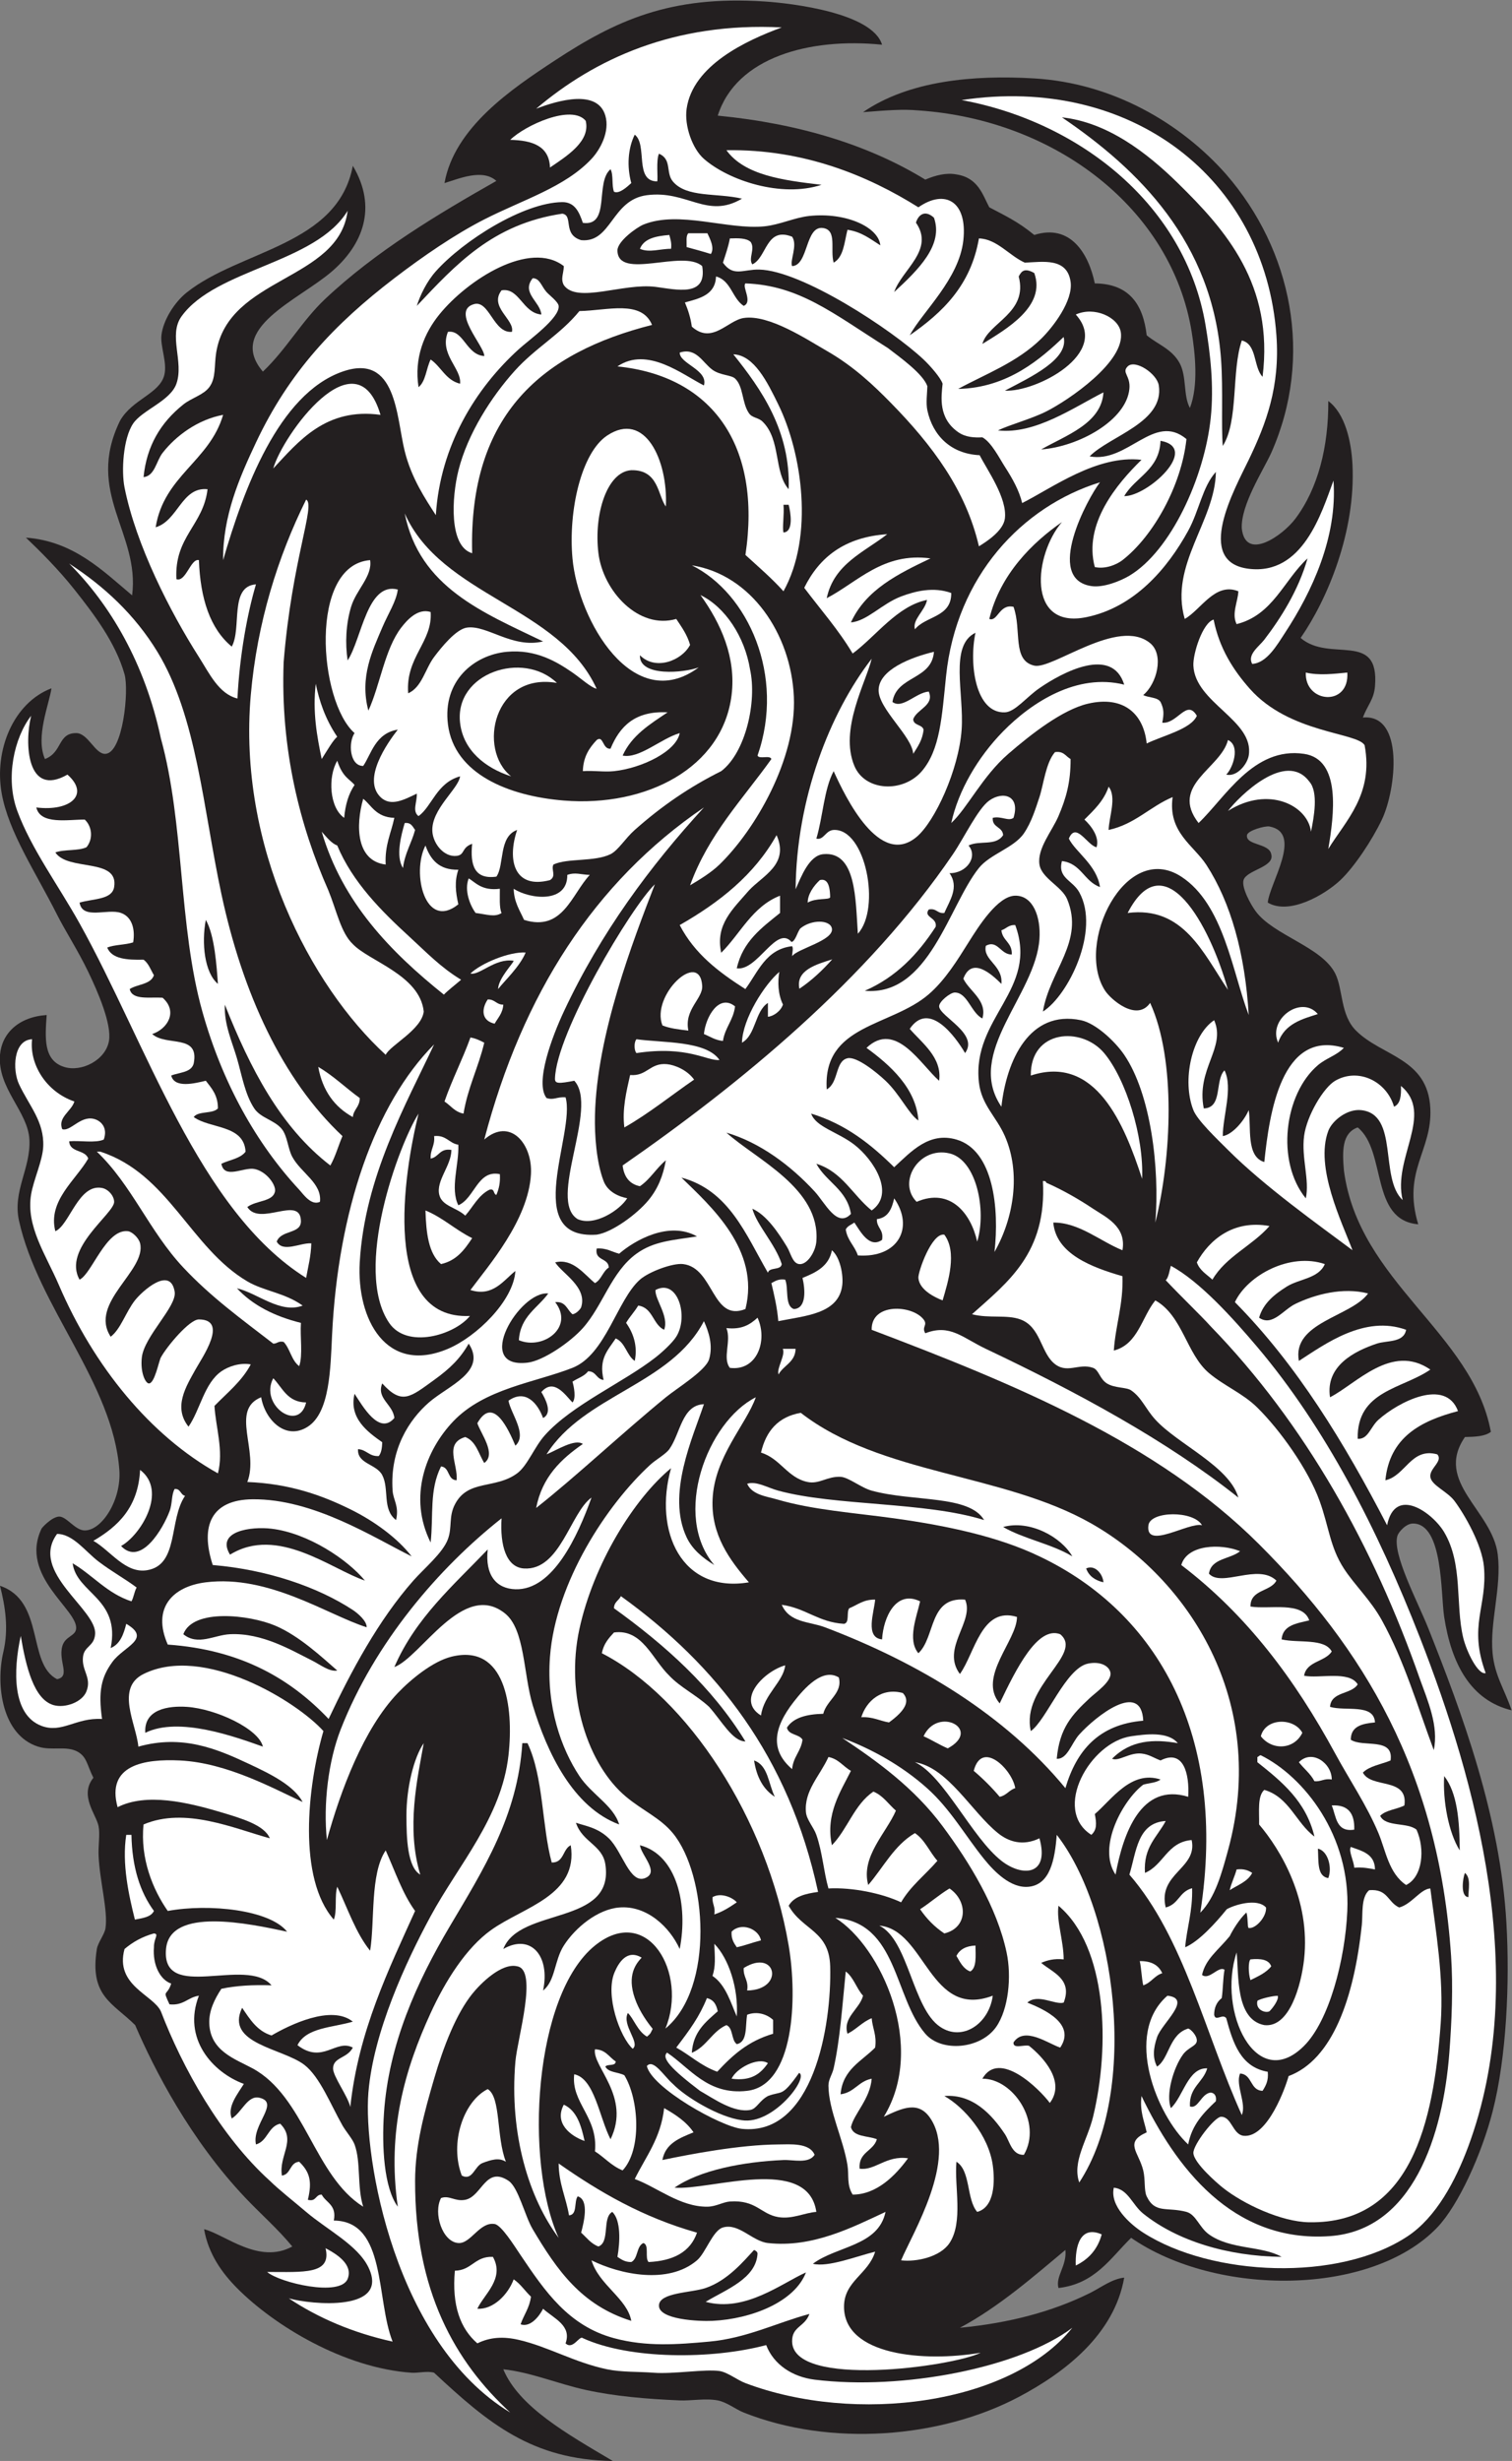
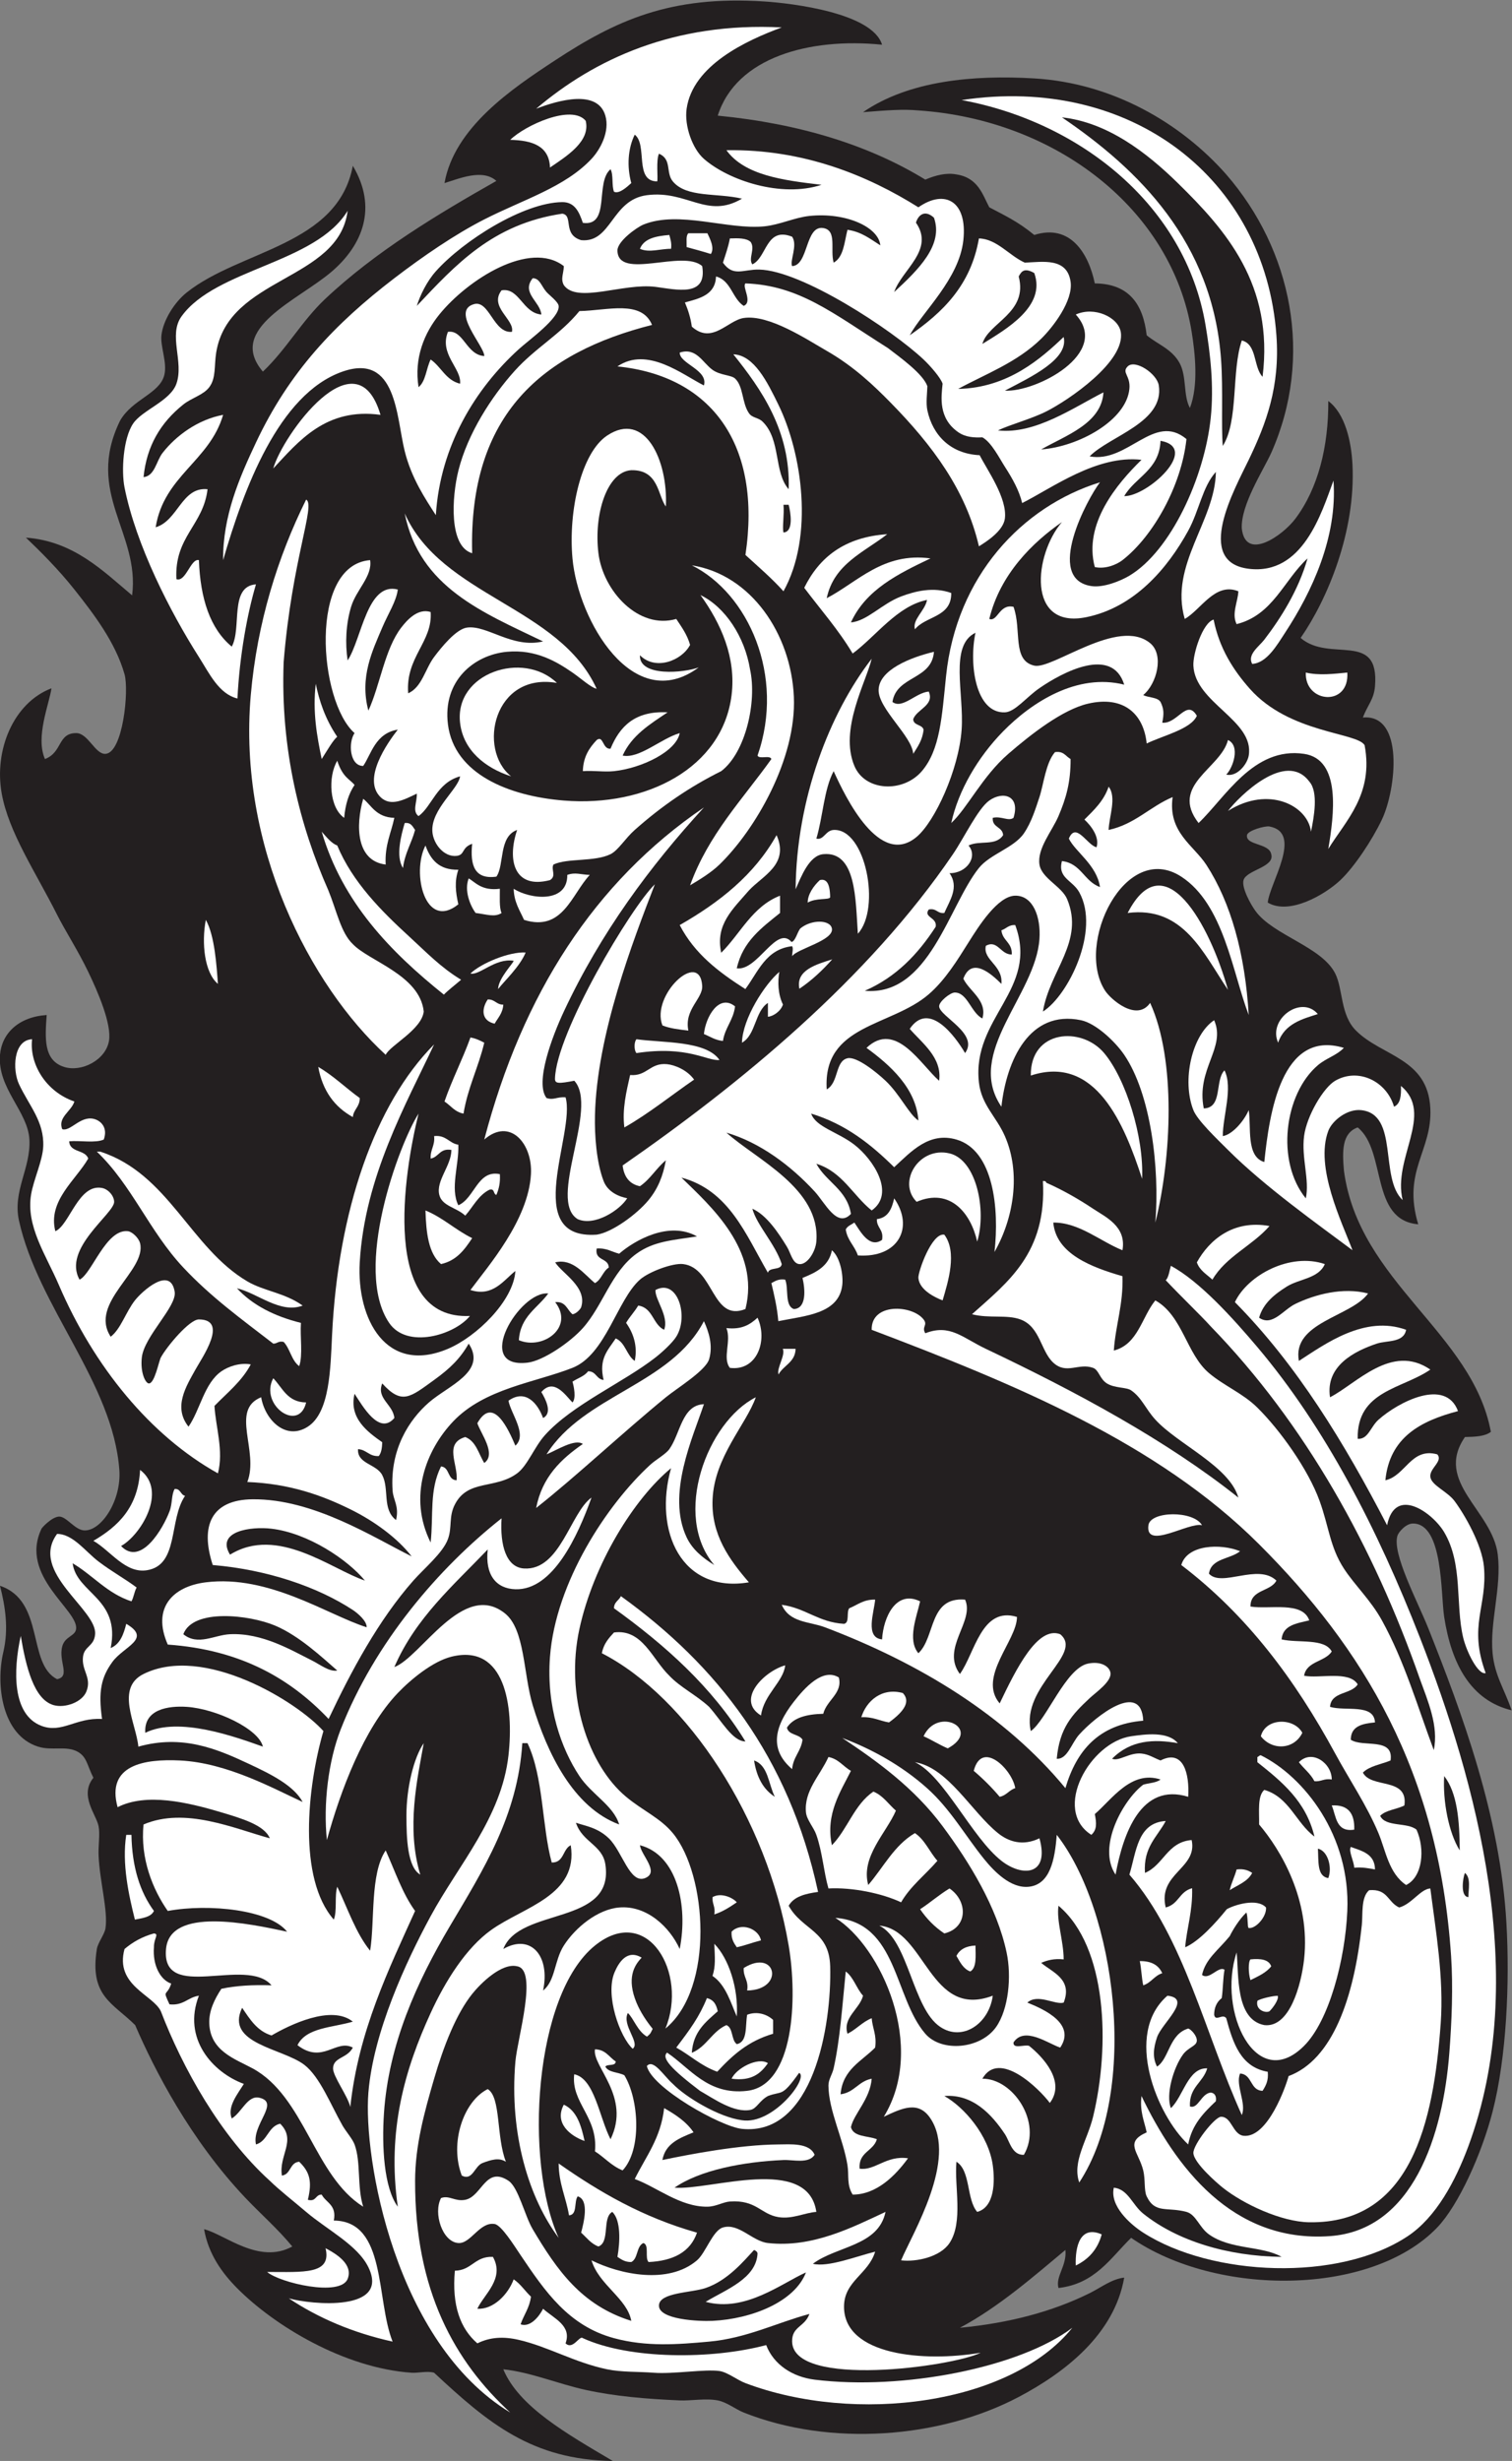
<svg xmlns="http://www.w3.org/2000/svg" viewBox="0 0 559.36 910.4" height="910.4" width="559.36" xml:space="preserve" id="svg2" version="1.1">
  <rect x="0" y="0" width="559.36" height="910.4" fill="#808080" stroke="none" />
  <defs id="defs6" />
  <g transform="matrix(1.333,0,0,-1.333,0,910.4)" id="g10">
    <g transform="scale(0.1)" id="g12">
      <path id="path14" style="fill:#231f20;fill-opacity:1;fill-rule:evenodd;stroke:none" d="m 2448,6705.6 c -201.91,20.29 -404.77,-35.07 -456,-196.8 228.78,-22.41 420.16,-82.24 576,-177.6 28.96,12.5 59.03,19.65 86.39,14.4 60.93,-9.16 73.19,-57.96 91.21,-91.2 42.07,-22.39 78.83,-39 124.79,-76.8 100.85,32.11 151.05,-52.49 168.01,-134.4 95.16,-0.83 134.14,-57.86 143.99,-144 30.58,-25.31 69.87,-38.01 91.2,-76.8 20.51,-37.26 9.83,-90.85 28.8,-124.8 24.13,62.31 14.47,151.71 4.81,211.2 -55.27,340.28 -376.92,588.58 -758.4,614.4 -42.84,3.8 -83.3,0.8 -153.6,-4.8 126.69,87.24 305.08,103.82 475.19,93.68 218.02,-13 407.42,-124.28 532.8,-266.48 182.15,-209.86 243.29,-505.82 124.81,-772.8 -21.98,-48.35 -84.77,-144.28 -81.65,-209.57 9.93,-92.27 112.94,-20.73 148.85,27.17 63.06,84.12 91.96,200.26 91.19,326.4 46.71,-34.99 64.07,-111.96 67.2,-177.6 8.79,-183.95 -68.64,-371.41 -143.99,-480 81.21,-69.59 219.45,21.47 206.4,-134.4 -3.07,-36.56 -20.47,-51.48 -33.61,-86.4 115.22,10.44 92.63,-199.17 52.81,-283.2 -26.72,-56.39 -76.37,-131.29 -115.2,-168 -42.9,-40.55 -141.72,-98.07 -201.6,-62.4 5.21,54.5 98.78,193.41 4.79,211.2 -12.38,2.34 -60.55,-11.12 -62.4,-24 -4.12,-28.91 61.34,-21.65 67.21,-52.8 10.7,-36.31 -68.35,-43.56 -76.81,-72 -6.03,-20.3 19.4,-67.14 33.61,-86.4 49.65,-67.32 183.23,-98.31 220.8,-172.8 22.1,-43.82 13.72,-114.41 57.59,-158.4 71.76,-71.95 199.68,-76.15 206.41,-216 5.67,-118.23 -78.49,-173 -33.6,-321.6 -134.29,11.32 -87.34,203.86 -168,268.8 -43.87,-15.57 -42.95,-65.25 -38.18,-120 41.15,-309.71 356.43,-448.76 407.78,-724.79 -16.15,-12.66 -43.71,-13.9 -72,-14.41 -86.08,-125.69 76.46,-203.61 91.2,-326.39 10.9,-90.89 -22.64,-187.42 -14.41,-273.61 5.94,-62.14 32.92,-99.79 52.81,-158.4 -113.16,27.38 -166.99,128.13 -187.2,259.2 -9.82,63.58 -2.28,258.92 -86.41,259.2 -20.01,0.07 -40.13,-23.96 -43.19,-33.6 -15.8,-49.61 55.82,-182.14 86.4,-259.2 90.98,-229.29 199,-517.06 215.99,-816 9.41,-165.32 0.57,-371.35 -38.4,-523.198 C 4112.25,852.117 4047.54,709.316 3988.8,648 3806.05,457.273 3377.13,455.051 3139.2,619.199 3081.79,563.008 3039.41,491.785 2937.6,480 c -8.91,32.266 23.86,61.824 19.2,105.605 -82.1,-68.308 -184.14,-158.261 -292.8,-216.003 136.84,13.015 256.2,44.664 360,96.003 31.88,15.762 61.27,39.415 96,43.196 C 3092.61,351.023 2954.94,245.059 2827.2,177.598 2609.41,62.598 2304.71,38.73 2064,134.402 c -22.46,8.926 -46.87,28.782 -72,33.594 -34.09,6.535 -73.84,-1.394 -105.61,0 -93.18,4.106 -179.21,11.391 -259.19,28.801 -80.31,17.488 -152.71,49.18 -230.4,57.605 C 1440,150.227 1574.22,74.805 1700.64,0 1476.82,3.105 1355.25,104.504 1204.8,244.805 c -18.11,5.691 -44.95,-1.203 -62.4,0 C 955.598,257.656 761.594,374.883 657.598,480 c -41.414,41.863 -79.332,94.316 -91.203,163.203 57.875,-14.504 152.32,-98.816 244.8,-48 -39.672,48.305 -87.672,90.227 -129.597,134.399 -153.168,161.367 -253.203,356.218 -306.52,479.998 -61.887,61.67 -127.289,80.03 -106.285,211.2 2.789,17.38 21.516,40.9 24,57.6 7.234,48.6 -15.938,129.81 -19.199,201.6 -1.254,27.75 4.449,58.81 0,81.6 -6.352,32.59 -54.258,84.98 -14.399,134.41 -17.754,35.21 -17.984,57.58 -43.199,71.99 -31.316,17.9 -71.996,2.18 -110.398,14.4 C 5.191,2014.34 -12.188,2153.76 9.242,2245.05 24.418,2309.69 14.648,2371.22 0,2428.8 c 125.266,-42.13 74.566,-216.64 158.395,-259.2 38.285,7.67 3.023,49.29 14.398,91.2 7.613,28.02 35.785,27.84 38.406,48 6.883,53.02 -158.578,146.56 -96,278.4 1.641,3.46 28.043,32.07 47.992,33.6 20.997,1.62 44.684,-38.32 72.004,-38.4 47.563,-0.13 102.16,84.58 96,168 -17.804,241.27 -225.199,451.75 -278.402,691.2 -18.391,82.79 32.973,145.49 28.805,225.6 -4.074,78.13 -89.395,142.32 -81.598,235.2 4.961,59.12 51.047,105.12 129.594,110.4 -4.5,-63.09 -9.676,-125.5 48.004,-144 48.664,-15.61 115.738,19.06 124.8,72 8.036,46.99 -30.953,136.62 -57.601,192 -28.598,59.42 -63.981,113.81 -86.402,158.4 -59.516,118.39 -134.11,228.02 -153.598,336 -21.766,120.55 32.43,252.13 138.023,292.31 -6.066,-43.55 -45.086,-135.21 -18.023,-196.31 49.219,18.96 34.598,71.61 86.402,72 33.395,0.25 52.817,-59.43 81.594,-57.6 48.352,3.08 65.684,175.64 52.805,220.96 -24.934,87.7 -84.012,165.57 -139.203,235.2 -44.559,56.22 -94.977,106.22 -134.399,143.84 132.363,-9.53 214.328,-92.78 294.684,-160.18 22.054,174.24 -131.567,283.62 -33.598,484.52 33.867,59.97 110,74.94 122.918,126.86 8.719,35.07 -11.723,79.3 -7.898,111.27 4.808,40.19 35.222,90.02 69.832,117.68 148.461,118.64 419.66,129.79 461.261,351.85 69.555,-116.94 26.445,-220.17 -57.597,-292.8 -93.098,-80.45 -294.453,-158.42 -192.004,-278.4 65.633,62.19 107.746,140.26 172.804,201.6 140.442,132.42 314.572,236.57 475.202,327.6 -38.87,35.17 -105.67,5.36 -144.01,-6 27.56,154.3 186.35,261.54 307.21,340.8 167.59,109.9 318.21,180.41 580.79,163.2 76.55,-5.02 299.54,-31.61 326.41,-120 v 0" />
      <path id="path16" style="fill:#ffffff;fill-opacity:1;fill-rule:evenodd;stroke:none" d="m 1625.52,6494.39 c 13.83,-57.11 -53.51,-98.41 -99.13,-129.59 -2.28,60.12 -49.34,75.47 -110.39,76.8 41.23,40.47 170.73,99.76 209.52,52.79 v 0" />
      <path id="path18" style="fill:#ffffff;fill-opacity:1;fill-rule:evenodd;stroke:none" d="m 964.801,6244.8 c -24.672,-195.74 -330.653,-181.6 -364.805,-393.6 -5.953,-36.93 -0.012,-70.5 -19.199,-96 -16.524,-21.95 -48.399,-29.19 -72.004,-48 -62.996,-50.21 -101.863,-115.25 -110.398,-201.6 31.179,2.93 35.304,44.79 52.8,67.2 37.813,48.43 98.36,92.63 168,105.6 -37.535,-128.86 -164.093,-168.7 -187.199,-312 62.301,18.25 72.031,112.82 144,105.6 -11.715,-100.29 -92.543,-131.45 -86.402,-249.6 26.242,-9.22 39.769,58.64 62.41,52.8 3.957,-106.43 30.793,-190 91.187,-240 28.485,51.53 -7.367,167.37 67.204,172.8 -23.739,-79.79 -45.418,-196.06 -51.418,-316.8 -51.653,12.56 -77.985,69.66 -106.973,115.2 -79.797,125.31 -174.383,310.12 -206.406,470.4 -8.989,44.97 -4.168,136.06 23.996,177.6 25.422,37.49 103.109,62.34 120,110.4 21.523,61.25 -23.531,134.67 14.398,187.2 95.301,131.96 371.942,146.41 460.809,292.8 v 0" />
      <path id="path20" style="fill:#ffffff;fill-opacity:1;fill-rule:evenodd;stroke:none" d="m 1123.19,5404.8 c 102.61,-230.19 428.63,-257.71 532.63,-486.51 -15.35,2.88 -44.55,29.5 -67.03,44.91 -41.18,28.24 -100.09,65.44 -182.4,57.6 -90.82,-8.65 -178.5,-80.53 -163.2,-201.6 17.36,-137.34 168,-198.77 321.61,-211.2 229.48,-18.57 440.67,91.05 465.59,292.8 12.79,103.46 -29.06,198.06 -86.39,277.41 68.28,-32.81 122.84,-115.53 137.53,-205.9 19.82,-89.87 -12.35,-231.43 -79.93,-282.71 -86.84,-43.32 -164.47,-96.06 -240,-163.2 -26.9,-23.91 -45.82,-56.63 -67.21,-67.2 -44.04,-21.78 -119.73,-10.45 -158.39,-28.8 -7.5,-13.7 9.16,-31.77 -9.61,-43.2 -99,-25.97 -119.68,54.59 -91.19,139.2 -51.96,-18.48 -34.93,-97.92 -57.6,-129.6 -61.3,-8.49 -73.08,32.53 -67.2,91.2 -30.54,-10.9 -19.25,-30.59 -43.2,-33.6 -35.09,-3.77 -64.75,33.37 -67.2,67.2 -4.49,61.94 72.93,118.9 76.8,153.6 -65.16,-18.18 -77.66,-83.2 -115.2,-110.4 -18.33,13.65 -3.78,38.73 -4.8,62.4 -34.46,-16.47 -72.41,-37.4 -100.8,-9.6 -51.11,50.03 18.68,149.71 47.99,187.2 -62.67,-9.92 -73.87,-68.97 -96,-100.8 -37.732,-0.02 -41.927,65.1 -23.998,91.2 -100.203,88.69 -127.461,466.67 43.208,480 6.94,-44.88 -38.473,-81.79 -52.805,-129.6 -14.422,-48.12 -16.813,-101.05 -9.594,-148.8 39.329,59.97 53.969,218.82 139.189,196.8 -3.95,-32.63 -26.86,-67.02 -43.19,-105.6 -26.71,-63.08 -63.503,-137.63 -38.4,-230.4 32.4,70.24 45.39,170.95 91.19,230.4 15.39,19.97 45.62,54.82 81.61,43.2 5.86,-83.24 -70.13,-124.66 -62.41,-225.6 38.2,16.8 47.03,67.44 72.01,100.8 20.08,26.83 60.93,77.45 91.2,81.6 56.25,7.72 125.31,-58.71 211.2,-38.4 -166.22,80.19 -342.95,149.86 -384.01,355.2 v 0" />
      <path id="path22" style="fill:#ffffff;fill-opacity:1;fill-rule:evenodd;stroke:none" d="m 3368.14,5110.23 c 15.6,-78.81 53.79,-139.32 100.49,-192.06 109.92,-124.11 297.87,-120.76 318.57,-156.57 25.63,-136.36 -52.61,-209.55 -100.81,-288 15.83,93.6 36.71,248.72 -67.19,264 -140.54,20.67 -218.72,-121.66 -292.81,-192 -81.51,105.5 61.74,151.07 81.61,230.4 35.16,-16.26 13.81,-77.58 -4.81,-96 29.66,-7.14 58.33,28.49 62.41,52.8 16.41,97.78 -148.88,145.56 -153.61,249.6 -1.52,33.65 25.9,119.21 56.15,127.83 v 0" />
      <path id="path24" style="fill:#ffffff;fill-opacity:1;fill-rule:evenodd;stroke:none" d="m 1545.6,4934.4 c -175.58,30.32 -221.05,-184.62 -127.09,-259.2 -72.51,23.3 -133.15,72.66 -141.71,148.8 -15.49,137.7 174.68,201.37 268.8,110.4 v 0" />
-       <path id="path26" style="fill:#ffffff;fill-opacity:1;fill-rule:evenodd;stroke:none" d="M 86.394,4843.2 C 67.516,4767.25 74.133,4615.18 187.195,4680 c 63.551,-56.17 6.41,-102.79 -86.398,-91.2 11.41,-48.46 87.351,-33.37 134.398,-33.6 20.02,-18.66 24.239,-53.25 4.801,-76.8 -22.84,-10.76 -61.898,-5.29 -86.402,-14.4 35.152,-53.22 176.566,-13.92 163.203,-96 -5.774,-35.44 -56.531,-31.76 -96,-43.2 8.051,-48.85 78.144,-15.4 115.199,-28.8 31.746,-11.49 39.238,-47.23 33.598,-81.6 -21.602,-7.2 -51.586,-6.01 -71.996,-14.4 12.867,-31.93 54.957,-34.64 100.797,-33.61 13.98,-10.01 19.828,-28.16 28.8,-43.19 -8.972,-26.23 -45.968,-24.43 -67.195,-38.4 6.695,-31.7 55.234,-21.56 91.195,-24 43.168,-38.07 14.387,-86.37 -28.793,-100.8 39.547,-35.27 131.68,1.53 115.196,-81.6 -6.36,-25.64 -39.668,-24.33 -62.403,-33.6 9.118,-36.2 65.719,-21.51 96.004,-14.4 15.973,-20.82 33.762,-39.83 33.602,-76.8 -14.414,-15.98 -54.551,-6.25 -67.203,-24 46.64,-33.35 139.215,-20.78 144,-96 -14.332,-19.27 -44.582,-22.62 -67.203,-33.6 8.015,-43.87 61.363,-9.06 91.203,-14.4 33.164,-5.93 61.179,-44.4 57.593,-62.4 -5.746,-28.88 -51.257,-24.34 -76.796,-43.2 34.25,-55.26 146.656,33.5 148.804,-38.4 1.11,-37.36 -54.64,-24.15 -67.207,-57.6 17.481,-31.5 64.606,-3.06 96,-4.8 -0.906,-35.89 -8.832,-64.77 -14.398,-96 -298,186.65 -442.836,650.46 -628.797,984 -59.258,106.3 -134.211,207.29 -172.805,312 -33.645,91.3 -8.762,203.03 38.402,264 v 0" />
      <path id="path28" style="fill:#ffffff;fill-opacity:1;fill-rule:evenodd;stroke:none" d="m 3638.4,4521.6 c -8.41,71.99 -117.22,129.17 -230.4,57.6 30.4,39.95 160.23,169.26 225.59,81.6 26.11,-29.09 12.95,-99.49 4.81,-139.2 v 0" />
      <path id="path30" style="fill:#ffffff;fill-opacity:1;fill-rule:evenodd;stroke:none" d="m 1817.41,4375.54 c -60.34,-156.32 -161.09,-416.58 -166.21,-641.14 -1.28,-56.04 4.05,-130.02 24,-182.4 11.68,-30.67 43.35,-43.56 65.48,-47.65 -20.4,-33 -90.63,-78.92 -137.49,-57.96 -85.08,52.25 59.61,308.49 -9.32,384.01 -42.83,-8.13 -53.97,-8.67 -53.61,5.85 3.12,127.09 211.71,476.77 277.15,539.29 v 0" />
      <path id="path32" style="fill:#ffffff;fill-opacity:1;fill-rule:evenodd;stroke:none" d="m 3408,4082.52 c -69.48,103.75 -124.45,233.11 -278.4,213.48 101.49,197.83 228.04,-32.57 278.4,-213.48 v 0" />
      <path id="path34" style="fill:#ffffff;fill-opacity:1;fill-rule:evenodd;stroke:none" d="m 1458.85,4186.28 c -16.42,-39.6 -58.57,-78.44 -76.45,-101.48 0.41,30.05 43.48,72.94 43.02,78.51 -51.3,8.31 -94.76,-41.55 -119.82,-35.31 29.47,28.39 107.85,61.08 153.25,58.28 v 0" />
      <path id="path36" style="fill:#ffffff;fill-opacity:1;fill-rule:evenodd;stroke:none" d="m 3169.66,3558.28 c -49.52,152.42 -129.15,345.76 -308.87,286.52 -1.56,127.17 140.6,137.3 203.52,62.4 60.14,-71.6 110.66,-232.16 105.35,-348.92 v 0" />
      <path id="path38" style="fill:#ffffff;fill-opacity:1;fill-rule:evenodd;stroke:none" d="m 89.027,3945.6 c -7.851,-67.9 37.618,-145.35 117.368,-172.8 -7.719,-26.76 -47.215,-44.39 -33.602,-76.8 22.285,-7.41 49.48,36.8 86.402,28.8 20.078,-4.35 40.946,-24.01 28.797,-57.6 -23.226,-10.36 -64.984,-2.21 -95.988,-4.8 1.434,-32.15 44.652,-22.54 52.793,-48.01 -34.109,-59.5 -112.934,-117.31 -91.203,-201.59 39.48,17.03 64.109,132.69 129.597,120 17.536,-3.4 33.301,-21.85 33.606,-38.4 0.605,-32.62 -144.387,-130.13 -96,-216 34.183,15.98 73.219,141.68 134.398,134.4 11.442,-1.36 29.922,-18.37 33.598,-33.6 18.352,-75.94 -143.188,-164.76 -81.59,-259.2 27.863,21.1 41.906,68.43 67.192,100.8 19.57,25.06 98.519,97.13 110.402,24 6.621,-40.74 -84.621,-123.16 -91.203,-182.4 -4.625,-41.67 9.969,-71.13 19.199,-72 16.215,-1.52 27.875,61.4 33.602,72 16.179,29.96 79.156,105.71 105.609,105.6 83.363,-0.32 8.609,-106.28 -9.606,-139.2 -25.687,-46.41 -62.5,-104.08 -19.207,-158.4 32.332,46.46 43.579,120.45 91.204,153.6 19.234,13.39 51.214,24.64 81.601,19.2 -24.957,-47.04 -65.336,-78.66 -100.801,-115.2 3.457,-59.26 25.922,-124.05 9.606,-187.2 -187.274,104.38 -344.164,295.99 -441.61,523.2 -35.796,83.5 -91.738,162.73 -76.796,251.2 6.91,40.91 31.96,93.54 33.602,132.8 2.899,69.38 -38.84,112.3 -67.203,172.8 -18.441,39.34 -16.312,122.35 36.234,124.8 v 0" />
      <path id="path40" style="fill:#ffffff;fill-opacity:1;fill-rule:evenodd;stroke:none" d="m 1161.6,3739.2 c -40.89,-165.31 -105.89,-573.49 142.62,-561.6 -44.04,-53.82 -174.95,-91.98 -224.24,-19.2 -100.769,148.83 27.02,495.12 81.62,580.8 v 0" />
      <path id="path42" style="fill:#ffffff;fill-opacity:1;fill-rule:evenodd;stroke:none" d="m 268.793,3633.6 c 3.203,0 6.402,0 9.602,0 189.273,-61.06 249.906,-266.89 408,-360 46.218,-27.22 103.648,-31.4 153.601,-67.21 -62.183,-23.46 -125.152,34.63 -182.398,48.01 43.879,-47.32 104.566,-77.83 177.601,-96 -2.797,-38.81 5.84,-89.04 -4.804,-120 -21.418,15.38 -25.219,48.39 -43.2,67.21 -14.668,3.46 -17.492,-4.92 -28.8,-4.81 -91.399,70.52 -173.168,129.71 -249.602,211.2 -94.672,100.95 -142.801,228.84 -240,321.6 v 0" />
      <path id="path44" style="fill:#ffffff;fill-opacity:1;fill-rule:evenodd;stroke:none" d="m 758.395,3004.8 c 25.898,-26.9 39.031,-66.57 91.199,-67.2 -19.914,-85.11 -130.555,-6.82 -91.199,67.2 v 0" />
-       <path id="path46" style="fill:#ffffff;fill-opacity:1;fill-rule:evenodd;stroke:none" d="m 3331.19,1521.6 c 76.47,490.18 -117.77,832.81 -446.39,988.8 -113.87,54.96 -257.32,85.39 -403.21,105.61 -113.73,15.75 -224.5,22.94 -326.39,52.79 -27.39,8.03 -68.11,12.22 -81.61,43.2 25.72,8.18 55.91,-10.91 86.41,-19.2 157.75,-42.92 408.28,-30.46 571.19,-81.6 -41.47,70.26 -196.54,50.06 -311.99,81.6 -29.28,8 -64.34,37.33 -86.41,38.4 -36.82,1.8 -59.23,-20.97 -91.2,-14.4 -56.27,11.58 -75.77,65.21 -129.6,81.6 13.85,59.76 47.59,99.62 110.4,110.4 222.32,-172.71 559.79,-166.89 806.41,-307.2 266.04,-151.37 493.63,-489.16 379.2,-907.2 -17.24,-62.97 -35.5,-131.14 -76.81,-172.8 z M 2784,2592 c 57.73,-33.46 135.34,-47.06 192,-81.6 -30.8,54.17 -118.54,102.03 -192,81.6 z m 230.39,-115.2 c 7.69,-21.12 24.64,-32.95 48,-38.4 -2.06,24.86 -25.09,49.88 -48,38.4 v 0" />
      <path id="path48" style="fill:#ffffff;fill-opacity:1;fill-rule:evenodd;stroke:none" d="m 388.793,2750.4 c 77.086,-58.36 1.742,-181.15 -52.797,-211.2 55.129,-57.9 116.801,49.22 134.399,96.01 8.71,23.15 4.757,45.65 14.402,62.39 16.851,0.86 15.785,-16.21 28.797,-19.2 -45.621,-66.97 -16.625,-191.95 -105.602,-206.4 -60.133,-9.77 -101.101,54.18 -148.797,81.6 68.692,40.11 124.379,93.23 129.598,196.8 v 0" />
      <path id="path50" style="fill:#ffffff;fill-opacity:1;fill-rule:evenodd;stroke:none" d="m 379.195,2424 c -6.457,-11.15 -7.945,-27.25 -14.398,-38.39 -67.59,22 -106.805,72.39 -163.199,105.59 10.906,-83.64 133.347,-96.93 105.605,-235.19 26.024,10.76 35.801,37.79 43.192,67.19 71.953,-42.11 -6.903,-62.3 -38.399,-105.6 -31.098,-42.75 -39.641,-81.9 -28.805,-158.4 -72.765,4.3 -110.984,-40.68 -167.992,-19.2 -81.355,30.66 -78.867,153.48 -57.601,249.6 14.586,-86.37 36.703,-176.45 91.195,-192 31.18,-8.9 79.316,7.61 91.203,38.41 15.008,38.87 -14.328,57.54 -9.601,95.99 3.671,29.88 30.828,28.25 33.597,62.4 5.617,68.98 -183.254,172.33 -105.597,278.4 44.656,-0.41 78.652,-49.06 115.199,-76.79 37.285,-28.3 72.886,-47.47 105.601,-72.01 v 0" />
      <path id="path52" style="fill:#ffffff;fill-opacity:1;fill-rule:evenodd;stroke:none" d="m 2337.6,2006.39 c 81.34,-30.3 164.88,-76.44 235.19,-139.19 64.62,-57.67 106.15,-132.29 158.4,-196.8 27.11,-33.46 74.04,-82.74 124.81,-76.8 58.18,6.82 71.5,74.43 76.79,144 163.36,-209.08 230.71,-708.21 62.41,-964.795 -20.17,58.113 22.65,117.34 38.39,182.398 47.56,196.507 39.67,471.607 -95.99,585.597 -6.14,-41.93 14.24,-97.32 14.39,-148.8 -26.88,2.89 -45.46,-2.54 -62.39,-9.6 29.65,-25.8 88.21,-44.73 62.39,-110.4 -23.86,-7.09 -72.03,26.1 -100.8,0 48.13,-19.09 135.18,-59.68 91.2,-124.8 -33.44,10.95 -99.28,60.15 -129.6,14.4 -1.85,-19.46 29.92,-5.28 43.21,-9.6 40.05,-32.08 101.99,-99.85 57.59,-158.398 -28.75,38.488 -140.61,149.328 -187.2,67.198 84.81,0.93 167.31,-121.12 115.2,-211.198 -33.17,-1.309 -39.11,37.078 -52.79,57.593 -36.14,54.2 -89.17,111.845 -168.01,105.605 55.26,-31.015 122.71,-108.757 134.41,-191.999 6.28,-44.746 5.41,-116.629 -43.21,-129.602 -30.36,35.235 -17.46,113.742 -57.6,139.199 -6.25,-67.976 19.55,-167.007 -19.19,-225.593 -25.38,-38.379 -91.49,-53.203 -134.41,-48.008 31.96,75.508 156.92,279.883 81.6,393.601 -33.48,50.572 -78.66,28.743 -129.6,4.805 119.38,195.027 -7.45,472.387 -134.4,551.997 172.66,-12.68 162.52,-220.56 249.61,-321.59 45.01,-52.24 153.73,-42.84 196.8,19.19 34.22,49.29 43.05,139.58 28.79,206.4 -26.95,126.38 -103.28,250.32 -177.59,350.4 -79.89,107.57 -182.89,181.07 -278.4,244.79 v 0" />
      <path id="path54" style="fill:#ffffff;fill-opacity:1;fill-rule:evenodd;stroke:none" d="m 1176,1992 c -17.56,-98.54 -49.06,-234.64 -9.61,-364.8 -36.18,20.81 -38.28,102.48 -38.4,163.2 -0.14,78.08 20.48,161.6 48.01,201.6 v 0" />
      <path id="path56" style="fill:#ffffff;fill-opacity:1;fill-rule:evenodd;stroke:none" d="m 3969.6,1588.8 c 14.97,-117.63 37.89,-247.41 28.8,-374.4 -19.86,-277.259 -83.22,-556.158 -364.81,-551.998 -77.81,1.153 -183.23,50.75 -240,95.996 -16.04,12.793 -80.14,68.387 -81.6,96.004 -1.2,22.942 59.1,100.664 76.81,100.801 29.88,0.219 31.79,-48.758 62.39,-52.801 67.13,-6.886 117.66,137.738 125.03,165.708 122.21,45.64 181.87,217.18 203.28,419.89 3.08,29.21 -2.91,76.27 20.27,96 52.36,4.37 50.54,-32.88 83.42,-47.99 34.63,9.16 59.54,51.67 86.41,52.79 v 0" />
      <path id="path58" style="fill:#ffffff;fill-opacity:1;fill-rule:evenodd;stroke:none" d="m 2440.46,1485.72 c 128.45,-11.6 139.42,-260.86 314.74,-194.52 -9.97,-76.9 -83.58,-128.59 -146.07,-86.4 -76.88,51.92 -87.51,240.22 -168.67,280.92 v 0" />
      <path id="path60" style="fill:#ffffff;fill-opacity:1;fill-rule:evenodd;stroke:none" d="m 2347.2,1358.4 c 22.04,-16.36 29.69,-47.11 48,-67.2 -9.49,-37.44 -57.13,-60.57 -43.21,-105.59 24.64,12.16 40.98,32.62 67.21,43.19 2.12,-28.28 14.47,-46.32 9.6,-81.6 -37.26,-37.94 -90.1,-60.31 -96.01,-129.6 38.36,4.84 49.87,36.54 86.41,43.2 -4.39,-56.75 -49.48,-97.277 -57.61,-134.405 7.2,-27.997 46.97,-23.426 72,-33.59 -9.71,-33.481 -51.36,-35.039 -47.99,-81.606 42.34,-6.551 73.95,37.61 134.4,28.801 -34.51,-47.629 -87.11,-100.969 -153.61,-100.801 -17.16,27.664 -9.76,52.805 -14.4,81.602 -11.89,73.887 -52.27,151.582 -52.8,220.799 -0.13,17.38 10.58,30.77 14.4,48 17.86,80.3 23.72,170.49 33.61,268.8 v 0" />
      <path id="path62" style="fill:#ffffff;fill-opacity:1;fill-rule:evenodd;stroke:none" d="m 903.512,590.398 c 30.379,-15.964 76.551,-44.46 61.59,-84.492 -19.36,-51.804 -189.864,-11.109 -223.731,18.614 101.34,0 179.527,-7.743 162.141,65.878 v 0" />
      <path id="path64" style="fill:#ffffff;fill-opacity:1;fill-rule:evenodd;stroke:none" d="m 1056,5678.4 c -151.531,20.78 -226.859,-73.1 -297.605,-148.8 24.804,89.85 230.296,377.21 297.605,148.8 v 0" />
      <path id="path66" style="fill:#ffffff;fill-opacity:1;fill-rule:evenodd;stroke:none" d="m 2539.2,1939.2 c 91.63,-14.65 157.01,-137.59 230.4,-196.8 29.7,-23.96 68.8,-36.71 115.2,-14.4 28.96,-104.64 -48.71,-107.25 -105.6,-62.39 -82.63,65.13 -159.57,236 -240,273.59 v 0" />
      <path id="path68" style="fill:#ffffff;fill-opacity:1;fill-rule:evenodd;stroke:none" d="m 1910.39,3969.6 c -25.74,3.06 -51.69,5.91 -72,14.4 -32.59,83.71 103.21,211.41 110.4,110.4 2.59,-36.22 -50.53,-65.47 -38.4,-124.8 z m 129.61,67.2 c -4.7,-38.51 -27.88,-58.52 -33.61,-96 -21.85,2.15 -35.66,12.34 -52.8,19.2 4.83,48.21 41.98,112.69 86.41,76.8 v 0" />
      <path id="path70" style="fill:#ffffff;fill-opacity:1;fill-rule:evenodd;stroke:none" d="m 883.191,3868.8 c 42.493,-24.71 76.118,-58.29 115.204,-86.4 0.335,-24.33 -16.973,-31.02 -19.2,-52.8 -50.578,27.82 -83.992,72.81 -96.004,139.2 z m 321.609,-192 c 33.93,3.54 40.99,-19.81 67.2,-24 2.14,-56.18 -23.27,-120.84 0,-168 45.43,19.38 53.19,99.3 115.2,86.4 1.71,-24.11 -2.96,-41.84 -9.6,-57.6 -9.26,1.95 -3.8,18.61 -19.21,14.4 -30.97,-15.42 -45.41,-47.38 -67.19,-72 -23.86,22.71 -64.27,26.21 -72,57.6 -9.76,39.58 33.2,80.29 33.59,124.8 -32.69,5.5 -34.51,-19.89 -57.59,-24.01 -1.41,25.41 12.42,35.59 9.6,62.41 v 0" />
      <path id="path72" style="fill:#ffffff;fill-opacity:1;fill-rule:evenodd;stroke:none" d="m 3369.6,3998.4 c 33.71,-76.83 -50.55,-134.74 -28.81,-244.8 53.23,1.19 30.14,78.67 57.61,105.6 23.85,-49.04 -4.64,-125.69 -4.81,-182.4 25.77,3.78 58.2,40.46 72.01,72 7.47,-46.58 -8.2,-128.9 43.2,-144 13.97,134.69 47.33,369.34 220.8,316.8 -20.71,-21.4 -48.92,-28.35 -72,-48 -93.71,-79.8 -117.12,-267.18 -33.6,-369.6 11,51.23 -12.61,112.31 -4.8,172.8 7.26,56.24 54.01,134.91 86.4,153.6 64.63,37.31 143.14,-2.13 163.2,-72 18.01,7.58 20.28,30.91 19.2,57.6 93.37,-77.8 -23.89,-201.27 4.79,-316.8 -65.25,61.21 -9.55,238.36 -115.19,249.6 -38.89,4.14 -80.57,-29.29 -91.21,-57.6 -37.76,-100.55 37.55,-252.75 67.2,-331.2 -94.9,71.02 -243.45,176.25 -345.59,278.4 -30.01,30 -84.74,81.83 -96.01,110.4 -32.54,82.56 -4.05,208.37 57.61,249.6 z m 287.69,17.04 c -40.13,-12.99 -92.2,-25.64 -110.09,-79.44 -29.4,66.13 65.07,133.18 110.09,79.44 v 0" />
      <path id="path74" style="fill:#ffffff;fill-opacity:1;fill-rule:evenodd;stroke:none" d="m 2155.2,4512 c 36.05,-81.49 -39.23,-112.75 -76.81,-153.6 -44.3,-51.41 -94.03,-94.81 -76.79,-172.8 53.75,53.44 86.1,128.29 163.2,158.4 0,-16 0,-32 0,-48 -50.44,-40.77 -103.57,-78.83 -120,-153.6 57.77,-8.11 110.1,121.7 152.02,73 10.93,3.04 15.43,25.95 24.01,37.4 30.72,25.85 83.55,24.9 87.96,0 5.93,-33.36 -97.31,-56.33 -110.4,-76.8 0,9.6 4.01,21.21 0,27.8 -73.4,-8.2 -94.85,-72.37 -129.83,-119 -74.2,47.39 -140.65,97.52 -182.17,177.6 109.91,62.9 206.76,138.84 268.81,249.6 z m 120.03,-124.8 c 15.07,3.85 28.32,-3.65 28.65,-47.88 -3.8,-7.69 -38.74,-0.69 -62.25,-14.52 -0.18,22.64 16.12,46.22 33.6,62.4 z m -422.44,465.6 c -48.84,-32.75 -99.51,-63.69 -124.8,-120 46.44,-9.28 105.49,46.69 158.4,62.4 -9.49,-51 -105.55,-97.41 -182.39,-105.6 -27.63,-2.94 -56.56,2.2 -86.4,0 1.09,40.51 18.28,64.91 38.4,86.4 18.98,14.29 15.89,-26.68 38.39,-24 25.34,61.07 67.1,105.71 158.4,100.8 z m 456.92,-685.49 c -27.16,-30.43 -56.71,-58.49 -91.2,-81.6 -10.87,51.99 48.43,68.01 91.2,81.6 v 0" />
      <path id="path76" style="fill:#ffffff;fill-opacity:1;fill-rule:evenodd;stroke:none" d="m 3676.8,3321.6 c -17.31,-40.39 -71.19,-40.72 -105.61,-62.4 -33.04,-20.8 -65.53,-46 -76.8,-86.4 36.65,-25.54 66.72,21.97 100.81,38.4 53.9,25.98 131.43,47.06 201.6,28.8 -46.52,-64.61 -211.82,-79.89 -192,-187.2 73.16,47.26 182.77,128.05 297.59,86.4 -6.89,-36.74 -53.14,-28.83 -81.6,-38.4 -61.72,-20.76 -142.92,-61.78 -129.6,-148.8 72.94,37.19 171.15,150.75 278.41,76.8 -77.44,-53.76 -204.29,-58.12 -201.6,-192 28.95,-2.33 35.48,33 57.6,52.8 54.57,48.84 186.11,117.51 220.79,24 -103.89,-27.3 -189.74,-72.65 -201.59,-192 56.44,12.63 71.13,91.72 144,72 17.04,-19.09 -21.94,-38.74 -19.2,-62.4 2.74,-23.78 47.16,-40.24 67.2,-67.2 28.32,-38.09 76.14,-121.29 81.6,-182.4 9.92,-111.12 -44.12,-162.47 4.79,-295.08 -21.26,-5.95 -53.33,60.25 -62.4,98.28 -22.24,93.25 0.09,203.39 -52.79,292.8 -31.63,53.47 -136.19,129.91 -158.4,19.2 -118.59,228.61 -249.84,444.56 -422.4,619.21 35.46,75.16 153.48,138.38 249.6,105.59 z m -153.61,105.6 c -47.65,-54.74 -120.59,-84.2 -158.39,-148.8 -15.75,14.66 -35.44,25.37 -43.21,47.99 35.03,62.98 101.36,118.93 201.6,100.81 v 0" />
      <path id="path78" style="fill:#ffffff;fill-opacity:1;fill-rule:evenodd;stroke:none" d="m 3441.59,2524.8 c -27.03,-22.57 -80.18,-19.01 -86.39,-62.4 35.3,-39 135.97,29.79 187.19,-19.2 -16.48,-31.52 -72.25,-23.76 -72,-72 52.74,-8.66 144.61,15.8 163.2,-38.4 -34.74,-8.44 -73.48,-12.91 -76.79,-52.8 46.75,-10.84 119.22,4.02 139.2,-33.61 -18.93,-29.05 -69.71,-26.28 -76.8,-67.19 42.01,-8.56 125.38,15.08 148.8,-23.99 -17.8,-28.61 -73.7,-19.12 -76.81,-62.41 43.05,-12.96 122.01,10.01 124.81,-43.2 -35.12,-3.29 -66.96,-9.84 -67.2,-48 33.5,-22.51 120.06,8.07 110.4,-57.6 -26.06,-10.75 -58.41,-15.19 -76.81,-33.6 23.34,-45.46 126.05,-11.55 115.21,-91.2 -21.07,-10.94 -51.47,-12.53 -67.21,-28.8 14.55,-31.85 75.63,-17.17 100.8,-38.4 24.29,-53.58 17.16,-131.31 -28.8,-153.6 -48.39,32.44 -56.61,95.86 -76.79,144 -32.57,77.66 -80.52,147.98 -120,220.8 -111.47,205.55 -245.26,384.72 -427.2,523.19 16.12,56.75 108.54,60.49 163.19,38.41 z m -105.59,72 c -36.41,9.78 -158.18,-70.19 -148.8,0 5.29,39.68 125.14,41.53 148.8,0 v 0" />
      <path id="path80" style="fill:#ffffff;fill-opacity:1;fill-rule:evenodd;stroke:none" d="m 3614.39,2020.8 c -22.93,-47.14 -83.91,-49.9 -115.19,-9.6 13.07,51.82 91.85,52.32 115.19,9.6 z M 3748.8,1704 c 31.92,-11.27 66.8,-19.6 67.2,-62.4 -17.54,3.26 -34.91,6.7 -57.6,4.79 -1.22,19.99 -16.17,45.09 -9.6,57.61 z m -52.8,115.2 c 45.86,2.66 63.93,-22.46 62.4,-67.2 -50.89,-7.68 -49.76,36.65 -62.4,67.2 z m 0,72 c -21.36,3.76 -28.81,-6.4 -48,-4.81 -10.92,21.09 -29.3,34.71 -43.2,52.81 36.87,37.21 91.55,-3.34 91.2,-48 v 0" />
      <path id="path82" style="fill:#ffffff;fill-opacity:1;fill-rule:evenodd;stroke:none" d="m 2553.59,2385.61 c -8.82,-40.73 -36.41,-106.49 -4.79,-144.01 47.88,44.92 28.52,157.07 129.6,148.8 27.37,-60.24 -67.83,-134.76 -14.4,-206.4 42.02,58.32 59.72,188.3 158.39,158.4 0.34,-65.32 -110.03,-166.76 -48,-240 46.12,96.45 105.43,215.88 168,192 66.65,-55.32 -109.61,-143.71 -81.6,-268.79 43.57,30.58 96.76,174.12 158.41,187.19 34.82,7.38 58.47,-6.71 62.39,-24 5.6,-24.57 -39.63,-55.15 -57.59,-72 -48.8,-45.76 -83.32,-82.07 -91.21,-168 29.59,-1.9 40.61,43.01 62.41,67.21 45.65,50.67 172.22,150.88 177.59,38.39 -124.08,-10.31 -185.36,-83.43 -215.99,-187.2 -166.38,201.76 -403.69,346.41 -667.21,446.4 -43.23,16.41 -98.11,12.03 -120,62.41 66.25,-8.97 101.76,-48.66 172.8,-52.81 16.25,2.95 6.09,32.31 14.41,43.19 22.97,9.04 39.22,24.79 72,24.01 -2.83,-34.82 -29.05,-105.71 19.2,-110.4 3.54,61.99 38.95,138.14 105.59,105.61 z m 878.4,-744.01 c 20.06,2.45 32.53,-2.67 43.21,-9.6 -12.38,-24.42 -40.12,-33.48 -62.41,-48 4.79,20.82 13.77,37.43 19.2,57.6 z m 114.23,-350.72 c 3.28,-10.75 -13.4,-33.33 -23.03,-42.88 -10.57,-5.89 -39.34,3.23 -33.59,28.8 5.67,5.52 44.79,14.72 56.62,14.08 z M 3470.39,1392 c 28.44,2.84 50.9,-0.3 57.61,-19.2 -13.95,-18.05 -36.28,-27.72 -57.61,-38.4 -6.12,19.1 -6.37,51.07 0,57.6 z m -235.19,384.01 c -23.16,-44.05 -62.47,-71.94 -57.6,-144.01 51.93,21.67 61.52,85.68 129.6,91.2 17.24,-79.38 -94.78,-92.15 -72,-187.19 36.92,9.47 36.79,43.58 73.24,53.52 2.01,-63.11 -15.1,-112.13 -19.2,-163.92 37.39,15.65 84.06,66.66 115.41,105.59 20.23,11.74 84.15,31.98 108.94,4.81 2.25,-24.91 -28.66,-60.22 -48.3,-56.79 -3.69,1.55 -1.43,31.41 -6.24,42.82 -19.84,-18.62 -38.75,-49.96 -46.08,-65.47 -32.33,-39.64 -67.17,-63.1 -76.97,-107.77 20.16,-15.48 45.65,26 62.4,14.4 -4.44,-24.34 -3.93,-53.68 -7.72,-78.68 -15.32,-11.72 -20.89,-28.54 -21.08,-46.12 3.74,-20.58 23.21,4.34 33.59,-9.6 18.7,-69.32 40.23,-135.77 115.21,-148.8 2.58,-24.99 -5.78,-39.02 -14.4,-52.8 -35.53,1.28 -27.87,45.73 -62.41,48 -13.64,-31.98 18.5,-82.942 4.8,-115.2 -101.66,224.75 -160.41,492.4 -312,667.2 19.48,63.73 22.36,144.05 100.81,148.81 v 0" />
      <path id="path84" style="fill:#ffffff;fill-opacity:1;fill-rule:evenodd;stroke:none" d="m 2707.2,1430.4 c 0.33,-29.13 3.82,-61.42 -14.41,-72 -19.81,7.38 -28.27,26.13 -38.4,43.2 9.03,18.17 26.78,27.63 52.81,28.8 z m 110.4,436.8 c -17.13,-5.27 -24.39,-20.41 -43.21,-24 -21.99,26.01 -45.99,50 -72,72 22.67,87.6 107,3.18 115.21,-48 z m -187.21,110.4 c -23.72,9.87 -43.86,23.34 -67.2,33.6 39.49,84.77 163.7,18.93 67.2,-33.6 z m -124.79,153.6 c 21.26,-22.39 6.3,-49.18 -38.4,-81.6 -26.07,4.33 -44.65,16.15 -76.81,14.4 13.88,44.69 56.26,83.23 115.21,67.2 z m -177.61,43.2 c 11.3,-43.79 -33.76,-62.79 -43.19,-100.8 -45.3,-1.1 -82.61,-10.2 -100.8,-38.4 4.2,-21.39 33.9,-17.3 43.2,-33.6 -4.29,-32.51 -25.95,-47.65 -28.81,-81.6 -60.21,51.41 -53.63,112.37 4.8,187.2 30.09,38.53 80.07,94.58 124.8,67.2 z m -148.8,33.6 c -4.95,-45.7 -59.3,-80.73 -67.2,-139.2 -71.38,43.86 10.35,123.78 67.2,139.2 z m 182.4,-292.8 c -27.63,-55.75 -71.63,-120.11 -52.8,-206.4 43.5,44.51 62.41,113.59 115.21,148.8 27.17,-11.22 41.78,-35.01 62.39,-52.8 -26.64,-62.14 -98.13,-127.98 -76.79,-206.4 42.21,48.99 72,110.4 129.6,144 27.81,-18.59 40.53,-52.26 62.39,-76.79 -33.24,-38.76 -74.32,-69.69 -100.8,-115.21 -52.91,25 -135.69,41.98 -201.6,38.4 -13.43,46.98 -16.55,100.18 -33.59,148.8 -7.42,21.13 -26.84,41.68 -28.8,62.4 -5.69,60.01 38.64,101.28 62.39,153.6 28.26,-5.35 40.85,-26.35 62.4,-38.4 z m 273.61,-326.4 c 51.43,-35.05 51.26,-109.01 -14.41,-124.8 -26.94,17.86 -49.03,40.57 -67.2,67.2 28.18,18.23 52.65,40.16 81.61,57.6 v 0" />
      <path id="path86" style="fill:#ffffff;fill-opacity:1;fill-rule:evenodd;stroke:none" d="m 2044.8,1550.4 c -19.04,-12.97 -38.13,-25.88 -62.4,-33.6 3.76,21.35 -6.39,28.81 -4.8,48 23.22,13.22 55.31,-0.82 67.2,-14.4 z m -14.41,-489.6 c 13.09,29.04 72.68,61 100.8,43.2 -19.61,-28.39 -45.31,-50.69 -100.8,-43.2 z m -187.2,-81.601 c 31.65,-17.949 61.61,-37.59 81.61,-67.195 -38.6,-15.805 -78.17,-30.637 -86.41,-76.801 77.81,16.281 214.83,42.434 321.61,43.195 32.64,0.235 86.81,5.301 100.79,-28.796 -16.72,-25.618 -59.34,-13.215 -86.4,-14.399 -112.28,-4.937 -232.07,-27.996 -302.39,-76.805 98.84,-8.093 370.18,91.719 393.6,-67.199 -32.37,-2.144 -66.71,-20.867 -105.6,-14.402 -48.76,8.113 -60.98,48.293 -134.4,43.203 -18.89,-1.309 -38.47,-14.133 -62.41,-14.395 -75.96,-0.839 -141.59,55.262 -201.59,76.797 30.59,62.207 72.34,113.262 81.59,196.797 z m 118.75,305.431 c 18.9,-5.12 25.67,-17.01 30.06,-36.63 -33.05,-29.35 -68.27,-56.54 -72,-115.2 40.99,16.6 55.99,59.2 96,76.8 19.33,-7.87 12.94,-41.46 28.8,-52.8 30.71,6.09 23.21,50.39 28.79,81.6 28.54,10.65 55.85,0.75 72.01,-14.4 0,-12.8 0,-25.6 0,-38.39 -69.22,-20.4 -111.95,-58.89 -155.05,-105.38 -44.83,15.96 -74.59,45.34 -113.75,66.97 37.92,49.87 63.96,85.02 85.14,137.43 z m 111.65,20.98 c 4.67,28.66 -11.3,36.69 -9.59,62.39 89.95,56.19 115.5,-60.52 9.59,-62.39 z m 38.4,139.19 c -22.97,-5.82 -43.69,-13.9 -67.19,-19.19 -7.72,11.47 -15.8,22.59 -14.41,43.19 25.45,26.81 74.88,9.09 81.6,-24 v 0" />
      <path id="path88" style="fill:#ffffff;fill-opacity:1;fill-rule:evenodd;stroke:none" d="m 1564.8,988.801 c 36.14,-16.653 48.09,-57.5 57.6,-100.805 -39.07,13.496 -85.37,49.719 -57.6,100.805 z m 86.4,153.599 c 29.86,-0.54 39.03,-21.76 57.59,-33.6 -0.09,-14.3 -22.64,-6.16 -28.79,-14.4 8.67,-16.92 36.15,-15.04 52.79,-24 40.39,-66.01 49.14,-206.259 -4.8,-264.005 -30.94,12.246 -50.37,36.039 -76.79,52.804 9.16,95.742 -66.68,134.231 -57.61,213.941 56.46,-11.66 69.36,-118.98 100.8,-180.335 57.67,118.005 -51.39,202.235 -43.19,249.595 v 0" />
      <path id="path90" style="fill:#ffffff;fill-opacity:1;fill-rule:evenodd;stroke:none" d="M 2169.59,6753.6 C 2069.84,6717 1922.7,6648.11 1905.6,6528 c -6.79,-47.67 16.12,-111.32 47.99,-139.2 68.87,-60.24 215.1,-108.5 326.4,-72 -107.41,12.58 -213.51,26.49 -263.99,96 214.82,3.63 393.18,-70.81 532.8,-158.4 73.87,51.5 136.41,16.64 124.79,-91.2 -11.64,-108.13 -113.68,-198.91 -148.79,-264 90.59,63.01 169.4,137.8 192,268.8 49.74,-1.19 84.22,-47.97 127.3,-67.2 50.08,2.13 117.36,14.47 127.09,-52.8 7.66,-52.86 -48.89,-126.35 -81.59,-158.4 -67.48,-66.13 -154.83,-98 -230.4,-139.2 139.59,2.81 231.32,86.04 292.79,144 14.59,-61.59 -90.32,-110.6 -163.19,-148.8 86.52,-4.83 294.74,103.56 196.8,211.2 51.62,23.55 117.65,-7.41 124.79,-48 14.47,-82.14 -146.29,-190.53 -206.39,-220.8 -42.32,-21.3 -101.99,-36.99 -134.4,-52.8 103.72,-11.54 210.13,63.9 292.79,105.6 -5.18,-86.45 -104.39,-119.27 -172.79,-158.4 103.65,7.63 236.24,80.31 244.79,168 3.64,37.24 -22.28,44.91 -4.79,62.4 20.54,20.54 81.41,-19.98 86.4,-52.8 15.65,-102.94 -136.47,-140.2 -192,-196.8 106.01,-20.1 178.89,123.14 268.79,48 -13.86,-129.6 -92.41,-269.81 -177.59,-336 -15.58,-12.1 -47.18,-25.79 -76.8,-19.2 -32.12,119.85 61.39,230.87 129.6,297.6 -123.85,14.27 -247.73,-78.07 -331.2,-120 -8.21,34.94 -27.31,68.71 -48,100.8 -14.35,22.24 -37.3,68.23 -62.41,81.6 -21.83,-1.07 -46.45,-0.14 -67.19,14.4 -55.57,38.95 -46.9,97.64 -43.2,134.4 -4.87,15.79 -33.29,48.8 -52.81,67.2 -87.75,82.73 -338.05,246.96 -455.99,249.6 -45.01,1.01 -71.91,-21.3 -100.81,19.2 6.95,21.86 14.76,42.84 19.21,67.2 23.32,0.93 45.88,1.09 57.59,-9.6 13.7,-19.33 -7.31,-45.95 4.8,-62.4 40.9,19.23 37.37,105.38 110.4,76.8 16.1,-23.78 -7.02,-66.9 0,-81.6 45.89,2.11 35.77,113.78 86.41,105.6 38.97,-6.29 18.65,-59.69 28.79,-96 27.87,15.33 29.7,56.7 38.4,91.2 39.19,-5.62 63.76,-25.84 91.2,-43.2 -5.1,51.41 -96.58,92.2 -196.8,81.6 -41.85,-4.42 -81.35,-24.31 -124.8,-28.8 -101.41,-10.47 -237.72,45.02 -335.99,4.8 -18.3,-7.48 -72.44,-46.35 -72.01,-72.01 1.43,-83.82 181.91,4.47 235.2,-43.19 14.56,-87.23 -71.7,-64.95 -129.59,-57.6 -89.66,11.39 -217.61,-47.17 -254.4,4.8 -9.62,17.65 -0.44,32.28 0,52.8 -94.78,73.04 -267.4,-37.86 -345.6,-134.4 -41.38,-51.07 -70.51,-120.3 -57.6,-201.6 20.3,16.5 21.27,52.32 33.6,76.8 29.4,-20.2 41.78,-57.41 81.6,-67.2 4.91,42.21 -58.68,81.75 -33.61,144 43.53,6.16 50.73,-64.06 100.8,-67.2 0.94,27.17 -93.8,125.27 -28.79,144 42.98,12.39 54.1,-81.72 105.6,-76.8 8.18,33.79 -64.49,69.07 -28.8,115.2 49.57,8.19 58,-62.59 110.4,-67.2 -2.94,35.84 -56.67,59.94 -24.01,100.8 20.11,-0.18 23.71,-21.89 38.41,-38.4 7.71,-8.67 32.33,-26.94 33.59,-38.4 3.68,-33.29 -81.49,-93.78 -110.39,-120 -120.39,-109.18 -218.35,-267.92 -230.41,-460.8 -28.89,45.03 -67.54,101.82 -86.4,177.6 -23.42,94.19 -22.01,273.7 -172.792,220.8 -177.738,-62.35 -274.476,-327.65 -331.203,-523.2 -1.175,122.98 45.575,229.54 91.2,326.4 92.449,196.28 218.043,328.84 383.995,456 79.27,60.74 168.5,121.87 249.6,163.2 108.66,55.37 223.84,89.24 297.61,168 24.22,25.86 51.33,75.69 38.4,120 -21.56,73.81 -130.2,42.84 -192.01,19.2 161.74,137.48 383.15,240.83 681.6,225.6 z m -259.2,-571.2 c 17.6,0 35.21,0 52.8,0 6.69,-14.5 20.85,-40.41 9.6,-57.6 -21.88,6.92 -44.57,13.02 -67.19,19.2 0.57,13.83 -2.63,31.43 4.79,38.4 z m -52.79,-4.8 c 2.9,-11.5 6.9,-21.9 4.8,-38.4 -29.34,0.43 -60.35,-11.77 -86.4,0 11.23,28.76 44.61,35.39 81.6,38.4 z m -105.6,144 c -11.85,-10.74 -33.74,-31 -48,-24 -6.81,17.2 -1.03,46.97 -9.61,62.4 -43.62,-36.43 0.71,-159.36 -76.79,-148.8 -10.78,32.11 -23.39,58.01 -57.6,57.6 -106.61,-1.27 -273.55,-106.12 -350.41,-192 -25.77,-28.8 -44.43,-68.64 -52.79,-96 108.03,114.37 210.06,227.2 403.75,255.91 31.76,-4.83 -0.35,-57.62 52.24,-73.51 84.69,-8.2 83.82,111.9 182.41,124.8 112.03,14.66 166.77,-67.18 264,-9.6 -69.99,16.52 -154.03,2.06 -192,47.99 -20.16,24.4 -1.88,61.22 -38.41,76.81 -8.43,-19.17 -2.21,-66.27 -4.79,-76.81 -64.56,-0.55 -26.11,101.9 -62.4,129.61 -18.89,-38.05 -22.26,-88 -9.6,-134.4 z m 790.07,-109.91 c 52.66,-75.98 -39.57,-130.73 -60.48,-192.49 67.43,62.15 137.41,130.8 110.4,206.4 -27.37,24.79 -44.92,4.3 -49.92,-13.91 z M 2827.2,6062.4 c 26.83,-101.48 -85.23,-128.4 -100.81,-187.2 65.58,40.74 177.54,104.08 144,196.8 -28.37,15.99 -35.96,3.91 -43.19,-9.6 z m 393.59,-456.01 c -3.25,-81.53 -69.63,-99.96 -100.79,-153.59 64.3,-0.96 211.91,133.39 100.79,153.59 v 0" />
      <path id="path92" style="fill:#ffffff;fill-opacity:1;fill-rule:evenodd;stroke:none" d="m 1987.2,6062.4 c 41.8,-11.01 44.77,-60.82 76.8,-81.6 25.76,10.78 -5.11,52.59 4.79,62.4 149.28,-5.48 242.03,-82.47 395.43,-179.43 36.21,-27.63 97.51,-71.81 109.49,-105.84 -0.44,-19.72 -4.37,-46.68 0.04,-67.2 14.89,-69.34 64.8,-120.6 145.06,-124.29 21.08,-41.42 77.24,-119.46 69.99,-176.04 -4.32,-33.63 -50.25,-63.6 -72,-76.8 -36.15,155.83 -128.77,280.02 -244.81,398.4 -47.38,48.35 -103.03,101.27 -177.6,144 -54.55,31.26 -160.23,101.84 -230.39,91.2 -44.73,-6.78 -87.62,-74.36 -144,-24 -3.44,25.36 -10.67,46.94 -19.2,67.2 41.76,11.03 84.37,21.23 86.4,72 z M 1809.59,5928 c -301.14,-76.45 -509.58,-245.62 -499.19,-633.6 -64.75,18.62 -56.88,155.21 -37.94,230.4 25.66,101.91 92.01,204.74 156.11,275.89 57.98,64.36 126.47,100.52 179.42,165.7 78.02,1.48 172.22,31.93 201.6,-38.39 v 0" />
      <path id="path94" style="fill:#ffffff;fill-opacity:1;fill-rule:evenodd;stroke:none" d="m 876.328,4932.11 c 9.277,-45.81 25.606,-96.93 59.512,-147.02 -12.152,-10.47 -26.996,-36.77 -43.047,-61.89 -13.121,63.68 -25.629,130.48 -16.465,208.91 z M 1920,5260.8 c 165,-26.14 275.56,-191.01 283.19,-364.8 7.58,-172.32 -107.03,-368.99 -206.39,-465.6 -23.97,-23.31 -58.1,-43.58 -81.6,-57.6 50.89,141.12 145.65,238.35 225.6,350.4 -4.13,11.88 -33.42,-1.41 -38.4,9.6 77.36,222.02 -26.38,450.48 -182.4,528 z m -283.2,-859.2 c -50.44,-53.67 -74.9,-158.48 -182.41,-124.8 -11.8,26.59 -27.83,48.97 -28.79,86.4 46.18,-29.7 149.79,-40.64 148.79,38.4 22.74,8.17 37,0.76 62.41,0 z m -336,-9.6 c 18.72,-11.27 36.49,-35.27 86.4,-28.8 0.26,-22.14 -2.13,-51.95 4.8,-67.43 -19.38,-12.14 -40.24,-3.83 -72,0.23 -15.34,20.68 -32.29,62.6 -19.2,96 z m -120,91.2 c 14.04,-38.77 37.27,-68.34 91.2,-67.2 -11,-32.75 -7.57,-61.84 0,-96 -91.84,-73.93 -130.58,86.73 -91.2,163.2 z m -57.61,62.4 c 18.08,2.08 21.86,-10.14 28.81,-19.2 -9.81,-36.6 -28.52,-64.28 -33.61,-105.6 -21.13,32.08 -4.58,93.08 4.8,124.8 z m -115.2,67.2 c 21.91,-16.51 35.16,-51.42 86.4,-52.8 -8.9,-42.29 -26.89,-75.51 -24,-129.6 -81.452,9.8 -83.98,106.94 -62.4,182.4 z m -71.994,105.6 c 15.063,-46.81 35.867,-51.6 47.996,-67.2 -16.219,-23.78 -25.629,-54.37 -28.797,-91.2 -40.965,28.07 -45.644,113.75 -19.199,158.4 v 0" />
      <path id="path96" style="fill:#ffffff;fill-opacity:1;fill-rule:evenodd;stroke:none" d="m 2971.19,4723.2 c 0.38,-64.53 -12.45,-108.79 -33.59,-158.4 -17.58,-41.25 -59.7,-90.17 -52.8,-134.4 5.97,-38.31 61.99,-60.47 76.79,-96.01 48.9,-117.34 -48.26,-197.53 -67.2,-311.99 69.59,43.58 160.07,224.58 100.81,331.2 -18.78,33.78 -60.56,38.99 -48,86.4 53.2,-5.99 61.69,-56.7 105.59,-72 -9.04,61.38 -68.64,97.73 -86.4,134.4 19.66,48.03 51.14,-18.59 76.8,-24 9.34,28.14 -15.61,60.31 -33.59,76.8 26.41,26.4 53.82,51.78 67.2,91.2 23.06,-29.14 0.9,-84.11 0,-120 73.5,16.09 114.49,64.7 177.59,91.2 -13.52,-97.88 58.36,-133.53 93.95,-188.58 67.66,-104.62 107.04,-245.75 117.26,-416.22 -45.03,116.96 -68.76,306.85 -187.2,384 -155.74,101.28 -295.9,-187.84 -211.2,-316.8 15.81,-24.09 87.62,-86.93 124.79,-33.6 72.51,-158.08 59.25,-430.03 14.4,-609.6 12.38,150.85 -12.28,356.6 -86.39,465.6 -24.35,35.8 -78.02,87.28 -120,96 -143,29.71 -206.63,-111.3 -220.8,-240 -102.16,149.75 94.92,308.92 105.6,465.6 4.13,60.64 -17.51,120.59 -67.2,120 -48.65,-0.58 -101.96,-85.56 -129.6,-129.6 -30.25,-48.17 -64.48,-104.32 -110.4,-144 -104.79,-90.55 -294.61,-82.92 -283.21,-264.01 33.87,18.79 22.76,78.28 57.6,86.41 25.19,5.88 80.59,-38.75 105.61,-62.4 40.39,-38.19 64.87,-93.04 91.2,-110.4 -6.23,89.79 -79.18,154.42 -144,201.6 81.53,77.35 151.29,-47.97 201.59,-91.2 8.75,64.77 -48.36,105.21 -81.59,143.99 53.16,78.63 125.76,-19.84 153.6,-67.19 39.28,53.9 -70.8,101.57 -72.01,129.6 -0.56,13.22 30.9,38.31 43.21,38.4 35.48,0.27 45.33,-56.24 76.79,-72 14.63,49.89 -36.33,75.62 -52.8,110.4 23.3,62.73 78.55,12.49 105.61,-14.4 4.89,51.81 -52.04,65.66 -43.2,105.6 32.51,18.18 41.08,-25 72,-24 1.65,33.65 -26.02,37.99 -28.8,67.2 13.51,4.09 19.69,15.51 38.4,14.4 66.12,-179.32 -121.17,-256.35 -100.8,-436.8 7.06,-62.54 48.15,-94.43 72,-148.8 44.84,-102.28 24.84,-227.26 -28.8,-321.59 13.69,119.82 -2.43,282.02 -105.61,311.99 -75.97,22.07 -125.35,-33.03 -172.8,-76.8 -63.67,62.73 -133.49,119.3 -230.4,148.8 13.09,-37.72 74.02,-50.73 120,-86.4 52.56,-40.76 114.59,-135.3 48.01,-182.4 -52.34,42.06 -81.43,107.39 -153.6,129.6 27.47,-50.93 85.12,-71.67 95.99,-139.2 -38.52,-40.61 -71.62,30.78 -100.8,62.4 -65.99,71.51 -151.12,135.69 -244.79,163.2 82.31,-74.22 261.78,-155.11 249.6,-302.4 -2.33,-28.09 -25.33,-65.34 -48,-62.4 -18.29,2.38 -22.95,30.53 -33.6,48 -23.04,37.8 -56.48,88.43 -96.01,105.6 12.85,-46.65 62.99,-96.78 81.6,-153.6 -2.34,-18.46 -34.22,-7.38 -38.4,-24 -61.64,106.36 -107.67,228.32 -239.99,264 80.69,-78.81 219.15,-200.62 177.59,-364.8 -93.05,-37.03 -86.72,114.15 -172.79,124.8 -28.68,3.54 -95.32,-21.31 -120,-43.2 -63.33,-56.14 -94.96,-208.47 -187.21,-244.8 -104.06,-40.99 -244.12,-57.06 -331.19,-148.8 -75.39,-79.42 -125.81,-209.11 -62.4,-336 8.23,76.95 -4.15,145.27 28.79,211.2 24.89,-2.32 17.03,-37.37 43.21,-38.4 4.66,43.54 -36.11,102.15 24,120 30.13,-11.46 36.83,-46.37 52.79,-72 34.88,24.75 -10.44,82.47 -19.19,110.4 44.06,78.23 86.61,-18.21 105.59,-62.4 34.15,30.91 -12.58,88.49 -19.19,124.8 47.84,33.78 81.6,-8.27 96,-48 27.76,14.16 5.75,54.31 -4.8,71.99 35.26,40.54 67.33,-9.61 86.39,-28.79 10.78,11.1 3.85,45.21 0,57.61 14.26,9.73 33.16,14.84 43.21,28.79 22.86,0.46 22.77,-22.03 43.2,-24 -13.82,59.14 11.23,81.52 33.59,115.21 27.03,-11.38 30,-46.81 52.81,-62.41 8.87,42.31 -4.64,78.54 -24,105.6 9.99,17.21 23.6,30.79 33.6,47.99 40.81,-5.57 40.36,-52.43 71.99,-67.19 14.23,37.25 -26.3,84.9 -23.99,110.4 61.49,33.04 92.99,-73.47 57.6,-129.6 -11.08,-17.57 -39.75,-43.66 -57.6,-57.6 -89.44,-69.84 -231.31,-131.06 -307.2,-216.01 -29.1,-32.55 -48.05,-84.42 -76.8,-105.59 -61.01,-44.93 -136.42,-15.63 -172.8,-86.4 -17.59,-34.19 -7.15,-63.02 -19.21,-96 -14.14,-38.68 -65.9,-81.06 -95.99,-115.2 -96.75,-109.72 -172.454,-250.91 -235.196,-384 -106.024,111.59 -243.176,192.03 -446.406,206.41 -44.883,102.14 14.351,161.52 105.601,172.79 175.637,21.7 337.578,-90.31 446.401,-124.8 0.67,17.49 -24.94,39.15 -38.405,48 -96.367,63.37 -236.058,111.92 -388.797,124.79 -35.562,109.32 -3.675,181.27 110.403,182.41 169.187,1.7 336.189,-106.25 441.599,-158.4 -38.74,50.17 -102.5,97.11 -168.005,129.6 -80.641,40 -170.079,72.09 -288,76.8 33.367,86.03 -48.922,199.83 38.402,235.2 10.512,-62.25 67.902,-121.46 129.598,-81.6 61.207,39.55 62.73,161.39 67.203,254.4 16.609,345.5 119.012,641.35 283.202,806.4 -77.1,-164.52 -192.79,-367.43 -206.405,-604.81 -9.02,-157.28 73.245,-312.57 244.795,-240 79.33,33.57 181.8,132.96 187.2,216.01 -32.56,-25.3 -62.07,-72.94 -124.79,-52.8 48.95,66.14 160.83,193.63 167.99,321.6 4.71,84.15 -57.84,158.49 -129.6,96 106.1,404.3 305.95,714.85 609.6,921.6 -148.63,-162.14 -286.27,-347.03 -388.79,-566.4 -32.32,-69.13 -80.94,-197.48 -48,-240 20.88,-6.6 26.75,3.5 52.79,2.06 28.98,-99.18 -125.36,-395.73 86.41,-381.26 43.08,6.26 112.05,57.09 144,96 25.69,31.3 40.07,66.37 47.99,110.4 -26.36,-21.63 -43.33,-52.67 -71.99,-72 -29.18,6.03 -44.21,26.19 -48.01,57.6 326.55,226.44 680.68,516.74 916.81,864 31.02,45.64 69.32,126.38 100.8,148.8 38.03,27.09 86.69,13.77 67.19,-48 -14.07,-10.57 -33.48,5.61 -57.59,0 -2.15,-27.75 27.26,-23.93 28.8,-48 -20.33,-31.49 -65.39,-13.48 -96,-28.8 26.91,-31.5 -5.37,-77.48 -52.8,-76.8 27.33,-38.67 0.84,-75.44 -14.41,-110.4 -20,-2.41 -21.16,14.03 -43.19,9.6 -16.07,-22.01 24.36,-21.64 19.2,-48 -49.07,-75.72 -109.75,-139.85 -196.8,-177.6 178.71,-15.96 232.8,236.14 316.8,340.8 30.99,38.63 97.35,55.86 124.79,96 21.16,30.95 32.67,69.13 43.21,100.8 11.48,34.51 17.38,95.2 43.2,124.8 24.34,3.54 29.7,-11.9 43.19,-19.2 z M 897.598,2025.61 c -44.879,-154.41 -71.582,-408.71 28.797,-523.21 9.75,23.85 1.515,65.69 9.601,91.2 29.047,-60.55 51.168,-128.03 91.204,-177.59 13.43,81.15 -0.59,213.58 43.19,278.39 25.88,-57.33 46.56,-119.84 81.61,-168.01 -72.14,-159.85 -157.723,-334.13 -179.77,-544.085 -6.816,30.395 -48.269,85.065 -47.89,107.295 0.535,31.25 39.246,27.21 54.855,57.6 -46.738,24.74 -83.773,-47.02 -153.597,6.69 24.215,49.37 96.824,48.48 153.597,65.31 -59.683,48.15 -177.105,-10.04 -225.601,-38.4 -40.403,12.39 -60.149,45.45 -81.598,76.8 -48.344,-100.16 112.606,-111.96 172.801,-158.4 42.918,-33.11 72.898,-110.36 105.601,-168.001 9.504,-16.758 27.899,-37.351 33.594,-52.801 18.138,-49.074 6.543,-116.867 23.998,-172.793 -136.467,85.536 -162.162,305.575 -307.189,383.995 -48.289,26.11 -117.293,47.83 -120.004,124.8 -1.234,35.06 14.84,67.51 33.598,96 40.804,8.8 87.933,11.27 139.199,9.6 -69.383,81.71 -306.293,-48.62 -292.797,100.8 10.644,117.86 231.23,70.39 336.004,48 -47.485,60.61 -216.266,78.78 -331.203,57.59 -41.328,59.02 -76.875,145.57 -67.203,240 115.636,49.36 251.363,-11.21 350.398,-38.39 -14.738,36.77 -78.848,55.38 -134.398,72 -94.356,28.23 -208.094,54.82 -288,14.4 -32.293,117.7 74.664,134.25 172.8,129.6 131.993,-6.25 263.953,-80.18 340.801,-115.2 -25.035,46.34 -89.957,77.98 -148.801,105.6 -90.179,42.35 -185.066,82.1 -307.203,48 -5.754,63.04 -64.398,162.53 14.403,201.6 166.843,82.72 425.035,-75.87 499.203,-158.39 z m -379.203,67.19 c -50.696,3.33 -119.489,-6.16 -115.204,-72 93.657,45.89 249.407,-11.11 326.403,-38.4 -11.278,49.4 -130.539,105.11 -211.199,110.4 z M 1404.08,830.254 c -19.2,12.637 -41.46,5.43 -64.56,-3.203 -23.09,-8.633 -27.45,-50.664 -57.92,-35.047 -34.59,90.437 4.67,206.305 71.99,239.996 37.11,-22.88 23.25,-132.559 50.49,-201.746 z m 146.31,-4.649 c 112.78,-79.238 234.21,-149.796 384,-192.003 -18.37,-53.622 -65.7,-78.289 -134.39,-81.598 -11.06,11.336 2.62,47.422 -14.4,52.801 -19.85,-8.953 -14.36,-43.25 -33.6,-52.801 -17.79,-0.188 -27.83,7.371 -38.41,14.391 7.17,40.441 10.18,101.925 -14.39,124.804 -28.68,-16.121 -5.57,-84.031 -38.4,-95.996 -21,7.797 -32.76,24.836 -48.01,38.399 6.82,25.656 23.8,91.144 -9.6,100.8 -10.63,-14.968 -0.08,-51.121 -23.99,-52.8 -8.23,49.367 -28.22,86.992 -28.81,144.003 z M 1752,388.801 c -11.43,62.39 -89.5,99.137 -110.4,167.996 78.81,-39.141 213.04,-68.184 292.79,0 24.25,20.73 43.59,82.883 72,91.203 44.11,12.93 81.51,-38.371 124.8,-43.195 123.25,-13.758 233.43,43.015 326.41,86.394 -19.83,-95.371 -136.08,-94.324 -201.6,-144.004 42,-10.593 122.01,21.25 172.8,33.606 -19,-62.969 -86.98,-81.621 -86.41,-153.606 1.06,-133.925 220.32,-153.699 379.2,-126.843 -78.82,-38.946 -520.5,-99.063 -523.2,30.847 -0.88,42.578 34.87,40.117 48,76.797 -90.69,-24.285 -174.06,-67.32 -278.4,-76.797 -87.89,-7.976 -173.89,-14.773 -263.99,9.602 -125.95,34.07 -191.27,129.512 -259.2,230.398 -18.42,27.364 -53.28,83.274 -72.01,86.399 -41.58,6.953 -66.18,-55.215 -100.79,-52.793 -44.6,3.117 -70.06,83.488 -48.01,124.797 22.83,8.582 38.62,-10.375 67.21,-4.797 46.34,9.035 56.18,95.039 120,52.793 27.48,-18.196 45.05,-97.063 67.19,-134.395 C 1545.56,529.98 1613.76,431.875 1752,388.801 Z M 1958.39,480 c -39.74,-13.535 -127.84,-12.102 -129.6,-47.996 -1.95,-39.992 111.37,-45.031 148.81,-43.203 108.56,5.308 227.93,52.742 259.2,134.402 -66.37,-29.308 -168.49,-111.465 -278.41,-81.601 55.77,33.996 140.51,64.074 144.01,134.406 -1.02,5.379 -5.33,7.469 -9.61,9.597 -27.87,-29.921 -72.57,-84.55 -134.4,-105.605 z m -240,2870.4 c -20.56,5.04 -34.87,16.33 -62.39,14.4 -6.23,-35.03 32.66,-24.94 33.59,-52.8 -16.65,-10.54 -20.57,-33.82 -38.39,-43.2 -29.46,23.77 -61.09,69.55 -110.4,57.59 19.15,-30.96 90.12,-68.39 71.99,-124.79 -1.05,-3.27 -12.18,-17.86 -24,-19.2 -15.17,12.03 -18.09,36.31 -47.99,33.61 54.13,-69.94 -34,-133.88 -100.8,-105.61 4.1,66.3 51.98,88.81 81.6,129.6 -79.4,8.33 -209.92,-209.77 -57.61,-192 43.8,5.11 118.92,57.04 153.61,96 56.03,62.94 78.88,155.75 148.8,206.4 48.44,35.11 100.82,37.35 167.99,48.01 -77.28,43.64 -172.75,-10.51 -216,-48.01 z M 1204.8,3000 c -66.32,-47.91 -89.32,-70.07 -144,-9.6 -17.05,-41.94 30.38,-58.54 33.59,-96 -42.3,-49.61 -88.86,35.04 -110.398,67.2 -16.359,-67.94 37.178,-106.55 76.808,-134.4 -0.41,-15.59 -2.48,-29.52 -9.6,-38.4 -27.08,-1.48 -33.42,17.79 -57.606,19.2 -2.406,-41.22 50.796,-40.7 67.206,-71.99 20.21,-38.57 -0.9,-95.15 38.4,-124.81 8.93,39.36 -7.73,54.51 -9.61,81.6 -7.93,114.8 46.11,197.09 100.8,244.8 53.79,46.92 161.7,85.28 110.41,163.2 -23.62,-41.23 -51.02,-68.3 -96,-100.8 z M 753.594,2587.2 c -56.996,6.84 -155.414,-6.75 -115.199,-71.99 132.179,81.51 281.07,-40.74 374.395,-72.01 -48.024,58.1 -157.239,131.76 -259.196,144 z m 9.597,-268.8 c -70.574,29.7 -227.543,48.26 -254.398,-24 40.566,-33.06 85.957,-2.02 129.602,0 89.843,4.19 171.371,-45.06 225.597,-72 24.438,-12.13 50.117,-33 72.004,-28.8 -41.734,36.26 -105.601,96.53 -172.805,124.8 v 0" />
      <path id="path98" style="fill:#ffffff;fill-opacity:1;fill-rule:evenodd;stroke:none" d="M 2976,369.602 C 2802.99,155.32 2372.94,101.172 2068.79,216.008 c -22.85,8.621 -49.73,30.34 -71.99,33.594 -39.63,5.796 -128.82,-9.016 -182.41,-4.797 -42.64,3.347 -89.31,1.218 -129.59,9.597 -90.12,18.735 -162.16,62.325 -244.8,81.606 -42.54,9.91 -79.84,7.871 -115.2,-9.613 -47.17,40.832 -71.11,104.906 -62.4,201.605 47.21,0.777 55.27,40.73 105.59,38.395 33.82,-60.399 -25.11,-104.188 -43.19,-143.993 44.27,-2.636 85.24,39.524 100.8,81.602 19.21,-12.781 31.48,-32.52 47.99,-47.996 -3.96,-31.235 -19.86,-50.539 -28.79,-76.809 26.59,-9.297 51.38,21.27 62.4,43.203 30.49,-27.461 80.2,-46.648 62.39,-96.007 20.61,-19.571 38.74,23.273 48.01,14.406 129.9,-59.531 358,-59.387 508.79,-19.199 20.64,-53.985 72.68,-88.348 134.4,-95.997 244.85,-30.363 569.01,33.516 715.21,143.997 z M 350.395,1737.6 c 4.8,0 9.605,0 14.402,0 1.641,-89.55 23.808,-158.58 62.398,-211.21 -8.316,-17.27 -31.429,-19.76 -52.8,-23.99 -16.739,66.65 -36.586,155.16 -24,235.2 z m 76.8,-273.6 c 15.36,-1.49 -0.519,-13.67 0,-38.39 -4.047,-49.39 17.746,-90.74 48,-100.81 -12.125,-37.57 -25.437,-13.52 -4.8,-57.6 39.293,-4.09 50.796,19.61 81.609,24 -46.324,-118.88 38.109,-212.95 124.793,-244.81 -17.777,-28.55 -46.676,-63.656 -33.606,-95.992 28.215,17.247 43.817,65.332 76.805,57.602 58.133,-13.625 -21.976,-74.398 -9.601,-129.602 32.5,9.102 33.281,49.922 67.203,57.61 46.129,-46.164 -4.684,-88.324 4.804,-144.004 25.457,3.328 21.211,36.387 47.993,38.394 29.183,-28.367 36.367,-54.109 24,-105.593 23.89,-6.297 20.425,14.773 38.398,14.394 12.133,-23.074 42.125,-28.269 33.602,-72.004 146.745,-1.394 116.475,-218.828 163.195,-335.996 -111.277,24.707 -206.313,65.688 -287.988,120 62.265,-17.437 281.348,-38.289 220.798,86.399 -29.923,61.629 -114.451,103.918 -172.806,153.601 -35.899,30.567 -73.543,59.797 -100.801,86.399 C 611.34,902.207 506.402,1091.52 446.395,1248 c -21.997,46.31 -128.247,71.85 -100.797,172.8 22.504,19.09 48.965,34.24 81.597,43.2 v 0" />
      <path id="path100" style="fill:#ffffff;fill-opacity:1;fill-rule:evenodd;stroke:none" d="m 3163.19,1387.2 c 32.56,0.57 52.46,-11.54 62.41,-33.6 -22.01,-6.78 -30.93,-26.67 -52.81,-33.6 -4.58,21.02 -5.01,46.18 -9.6,67.2 z M 3057.6,628.801 c -11.27,-41.535 -36.45,-69.153 -72,-86.399 -1.99,52.051 11.56,112.61 72,86.399 z m 153.59,465.599 c 33.61,21.87 33.79,90.44 86.41,105.6 7.53,-1.6 24.41,-19.71 23.99,-33.61 -0.45,-15.08 -23.58,-18.06 -38.4,-38.39 -26.99,-37.05 -48.3,-112.27 -33.59,-148.801 34.74,32.731 47.24,112.391 100.79,110.401 -11.44,-39.76 -50.5,-51.9 -48,-105.596 22.77,-8.438 30.88,35.206 57.61,38.396 10.35,-1.06 16.66,-8.93 14.39,-24.002 -33.61,-31.98 -66.5,-64.687 -76.79,-120 -85.86,79.192 -180.12,306.732 -57.6,412.802 70.65,-7.97 -15.2,-75.54 -28.81,-115.19 -10.62,-30.97 -12.62,-57.61 0,-81.61 v 0" />
      <path id="path102" style="fill:#ffffff;fill-opacity:1;fill-rule:evenodd;stroke:none" d="m 907.195,1723.2 c -10.297,99.39 3.785,218.81 38.403,307.2 94.542,241.41 272.112,447.93 446.402,585.61 -4.74,-74.87 12.88,-136.19 62.39,-139.21 100.54,-6.14 128.47,155.05 187.21,196.8 -38.01,-106.41 -107.01,-257.73 -211.21,-254.4 -52.41,1.53 -84.71,38.51 -76.8,110.4 -95.38,-99.81 -200.31,-190.09 -259.2,-326.4 74.08,27.44 191,242.05 307.21,148.8 55.56,-44.59 50.65,-167.96 76.79,-254.4 39.68,-131.15 111.59,-283.55 240,-331.21 -15.89,52.81 -76.3,82.95 -110.4,134.41 -50.41,76.13 -92.13,192.33 -81.6,331.2 15.67,206.44 157.95,422.23 278.41,532.8 15.25,14 42.71,29.11 52.8,43.2 31.03,43.37 34.53,122.21 95.99,124.8 -31.14,-93.47 -104.24,-250.35 -47.99,-369.6 15.34,-32.52 42.77,-56.08 76.8,-76.81 -117.44,137.61 -19.77,397.38 115.2,465.61 -26.92,-76.18 -114.75,-164.99 -120,-283.2 -4.37,-98.03 46.66,-167.62 100.79,-230.4 -186.89,-31.51 -265.25,141.94 -215.99,316.81 -102.54,-84.39 -214.94,-265.17 -254.41,-446.41 -40.04,-183.92 23.69,-377.46 129.61,-465.6 47.14,-39.24 94.58,-58.5 129.6,-100.8 95.3,-115.13 116.22,-430.17 -20.46,-542.4 63.37,154.08 -49.66,348.1 -195.54,230.4 -169.69,-136.89 -196.67,-599.24 -100.81,-811.201 -81.21,108.289 -137.58,285.969 -120,489.601 5.48,63.34 63.22,254.38 4.81,264 -43.45,10.35 -102.13,-48.36 -124.8,-76.79 -44.97,-56.43 -79.51,-145.63 -105.6,-235.21 -27.6,-94.726 -52.56,-185.339 -52.8,-283.202 -0.78,-306.336 110.8,-502.129 264,-643.196 -320.02,193.711 -408.44,707.278 -393.6,887.998 13.71,167.03 103.34,361.33 172.8,489.6 77.54,143.21 196.64,273.34 216,446.4 15.25,136.37 -9.34,310.71 -158.41,273.6 -51.44,-12.81 -111.83,-62.12 -148.8,-100.8 -94.64,-99.05 -158.658,-270.03 -196.795,-408 z M 2172.45,3086.39 c 11.86,0 23.7,0.02 35.54,0 -0.63,-37.26 -34.26,-46.19 -47.3,-71.08 -6.26,16.82 20,53.5 11.76,71.08 z M 1247.99,1483.2 c -91.77,-154.94 -169.6,-327.55 -182.39,-518.395 -6.15,-91.614 -0.18,-206.883 38.39,-259.2 -30.41,212.012 20.33,383.115 91.21,537.595 40.78,88.89 98.18,180.51 167.99,230.4 89.77,64.14 242.76,95.28 220.8,235.2 -22.67,-10.92 -18.38,-48.81 -52.79,-48 -27.53,100.63 -22.44,236.91 -67.21,331.2 -4.79,0 -9.6,0 -14.4,0 -12.74,-200.95 -107.52,-349.98 -201.6,-508.8 z M 1680,1656.01 c 26.39,-171.88 -238.04,-117.59 -283.2,-235.21 76.03,43.79 130.89,-18.9 110.4,-115.19 34.16,26.3 30.9,83.08 57.6,124.79 31.91,49.84 93.71,100.58 153.59,105.61 77.35,6.47 140.63,-54.97 168,-115.21 23.98,122.19 -7.84,261.43 -110.39,288 3.5,-28.15 55.4,-74.53 14.39,-91.2 -42.65,-17.33 -63.24,74.42 -100.8,110.4 -30.96,29.68 -62.93,33.6 -91.2,43.2 17.44,-53.78 73.37,-61.57 81.61,-115.19 v 0" />
      <path id="path104" style="fill:#ffffff;fill-opacity:1;fill-rule:evenodd;stroke:none" d="m 2711.99,3384 c -17.32,78.23 -74.65,150.51 -167.99,110.4 -54.54,54.13 6.11,154.57 91.2,134.4 75.05,-17.79 103.27,-158.2 76.79,-244.8 z m -758.4,-220.8 c 13.52,-29.72 25.75,-67.47 14.4,-105.6 -9.44,-31.78 -89.22,-80.43 -120,-105.6 -119.65,-97.85 -251.57,-221.92 -360,-307.2 16.56,85.85 69.04,135.77 129.61,177.6 -22.43,15.44 -73.35,-17.87 -100.8,-28.8 103.76,165.03 344.92,192.68 436.79,369.6 z m 148.81,9.6 c 28.94,-62.9 -1.06,-149.08 -76.8,-139.2 -21.36,27.35 4.79,74.31 -9.6,110.4 43.38,-4.98 66.39,10.41 86.4,28.8 z m 206.39,187.2 c 23.81,-20.57 31.73,-69.94 28.81,-96 -9.06,-80.73 -101.51,-85.46 -177.6,-100.8 -3.14,38.47 -11.28,71.93 -19.2,105.6 10.52,5.47 19.61,12.39 38.39,9.6 10.05,-25.16 -1.92,-72.33 24,-81.6 36,1.62 31.22,55.87 24.01,86.4 37.66,15.14 73.19,32.41 81.59,76.8 z m 172.8,144 c 56.25,-80.5 11.78,-166.25 -100.8,-158.39 -8.61,26.57 -29.04,41.35 -33.59,71.99 4.55,9.85 15.5,13.3 23.99,19.2 16.33,-23.99 41.52,-72.82 76.81,-48 5.15,29.16 -15.29,32.71 -14.41,57.59 31.41,3.81 41.62,28.79 48,57.61 v 0" />
      <path id="path106" style="fill:#ffffff;fill-opacity:1;fill-rule:evenodd;stroke:none" d="m 2462.39,5347.2 c -64.81,-50.38 -147.94,-82.47 -168,-177.6 85.4,44.29 156.51,128.19 288,110.4 -89.93,-42.86 -179.05,-86.54 -220.8,-177.6 44.86,3.64 85.91,51.85 139.2,72 39.54,14.95 90.13,27.43 139.21,9.6 0.87,-68.07 -71.08,-63.32 -100.8,-100.8 -7.79,27.09 28.2,51.73 33.59,81.6 -82.65,-16.68 -140.43,-99.46 -206.4,-148.8 -39.41,66.19 -89.05,122.14 -134.4,182.4 41.72,84.68 111.85,140.95 230.4,148.8 z M 3624,4963.2 c 35.93,-8.59 78.03,-3.65 115.2,0 6.03,-95.73 -118.63,-85.29 -115.2,0 z m -1032.01,57.6 c -6.07,-78.72 -103.85,-65.74 -115.19,-139.2 27.77,-20.8 65.02,26.19 100.8,28.8 16.65,-38.49 -33.6,-48.84 -43.21,-76.8 1.07,-18.13 24.68,-13.72 28.8,-28.8 -2.89,-29.1 -16.46,-47.53 -28.8,-67.2 -2.83,48.98 -97.16,125.15 -95.99,177.6 1.23,55.71 89.11,90.26 153.59,105.6 v 0" />
      <path id="path108" style="fill:#ffffff;fill-opacity:1;fill-rule:evenodd;stroke:none" d="m 1982.4,1435.2 c 39.3,-39.57 67.44,-122.13 62.4,-201.6 -15.82,35.4 -30.15,87.66 -67.36,112.42 8.98,27.82 6.52,50.82 4.96,89.18 z m 287.99,144 c -35.2,-4.79 -67.25,-12.75 -81.6,-38.4 37.77,-68.14 112.56,-68.55 115.21,-168 4.4,-165.96 -47.48,-471.015 -244.8,-451.198 -58.82,5.91 -250.73,114.098 -264,174.418 18.1,21.09 46.97,-27.59 72.23,-49.63 36.13,-37.37 128.62,-92.62 191.77,-100.785 86.57,-13.601 186.43,118.465 158.61,131.495 -49.43,-69.33 -46.06,-48.88 -86.62,-64.3 -23.53,-12.839 -31.15,-34.956 -48,-38.398 -46.08,-9.402 -102.42,31.048 -140.6,52.798 -78.1,59.39 -108.15,91.21 -91.23,105.98 63.1,-42.08 112.68,-118.79 222.23,-105.98 130.53,15.27 140.13,256.65 115.2,403.2 -59.99,352.64 -280.88,688.99 -518.4,811.2 4.62,25.79 18.95,41.87 33.61,57.6 78.78,10.69 106.3,-74.4 153.6,-120 29.86,-31.93 75.1,-53.74 110.39,-86.4 35.49,-39.76 64.68,-95.54 100.8,-96 -93.01,151.79 -222.54,267.06 -364.79,369.59 0.07,17.54 13.64,21.57 19.19,33.61 265.13,-190.88 466.45,-445.55 547.2,-820.8 z m -120,264 c -17.78,35.02 -18.26,87.34 -57.6,100.8 7.01,-45.79 25.31,-80.3 57.6,-100.8 z M 1780.8,1396.8 c -21.21,-22 -42.15,-57.62 -14.4,-124.8 10.57,-25.59 27.8,-51.82 44.98,-72.77 -7.97,-17.02 -8.47,-14.89 -15.84,-21.6 -26.69,15.37 -36.9,50.74 -53.14,65.57 -17.31,-34.32 35.67,-82.61 13.49,-99.21 -35.93,32.83 -76.93,149.08 -50.36,211.98 11.22,26.55 34.49,65.15 75.27,40.83 v 0" />
      <path id="path110" style="fill:#ffffff;fill-opacity:1;fill-rule:evenodd;stroke:none" d="m 2620.79,3403.2 c 36.36,-48.56 10.5,-130.66 -4.79,-182.4 -21.27,8.18 -64.62,29.01 -67.2,62.4 -1.26,16.28 36.89,126.22 71.99,120 z M 3268.8,1992 c -66.49,11.73 -130.83,9.02 -182.41,-43.2 18.28,-8.33 48.26,17.93 81.61,14.4 20.81,-2.2 33.68,-11.88 52.79,-19.2 63.64,32.66 80.81,-36.98 76.81,-100.8 -130.72,40.39 -180.46,-101.36 -201.6,-216 -52.32,77.98 22.74,209.26 76.79,249.6 15.87,4.93 36.68,4.93 48,14.4 -81.62,26.64 -135.63,-55.93 -182.39,-96 5.02,-25.06 6.19,-43.51 -9.6,-57.6 -109.4,69.69 -3.42,257.34 110.4,273.6 38.44,5.49 101.85,14.45 129.6,-19.2 z m 163.19,-580.8 c 6.53,-59.78 -4.24,-185.9 76.81,-201.6 70.23,-7.99 102.42,111.1 110.4,182.4 18.46,165.02 -65.25,304.37 -124.81,374.39 0.67,36.14 -5.09,78.71 14.41,96.01 69.36,-20.23 87.85,-91.34 139.2,-129.6 -23.47,98.14 -90.7,152.5 -158.4,206.4 0,4.8 0,9.6 0,14.4 3.88,0.91 4.79,4.82 9.6,4.8 119.43,-59.28 249.32,-222.35 240,-432.01 -6.09,-136.5 -50.88,-305.27 -120,-374.39 -132.64,-132.64 -241.62,95.09 -187.21,259.2 z m 254.4,206.4 c 11.42,29.12 -0.97,75.75 -28.79,81.6 2.2,-34.6 -3.09,-76.68 28.79,-81.6 z m -792,1934.4 c 5.59,0.79 8.55,-1.06 9.61,-4.8 43.32,-18.86 89.36,-45.09 129.59,-72 34.59,-23.12 93.21,-48.75 81.61,-115.2 -61.84,24.73 -120.63,77.54 -192.01,76.8 7.65,-86.9 106.24,-124.05 192.01,-148.8 2.51,-79.32 -19.09,-134.52 -24.01,-206.4 67.36,17.44 77.17,92.44 115.2,139.2 76.06,-42.78 86.07,-148.53 148.81,-201.6 42.01,-35.53 94.39,-56.41 134.4,-96 63.17,-62.5 141.04,-171.3 172.79,-259.2 25.95,-71.82 28.57,-127.62 67.21,-187.2 30.07,-46.37 74.29,-87.19 105.6,-144 63.36,-115 98.93,-239.57 144,-360 13.96,66.33 -16.31,135.74 -38.41,196.8 -128.01,366.38 -317.58,707.85 -580.79,979.2 -28.12,31.21 -81.02,81.47 -124.8,128.06 8.04,6.77 10.5,27.29 14.4,39.94 79.58,-43.02 171.01,-143.93 240,-225.6 188.11,-222.72 332.82,-503.13 451.19,-806.4 155.52,-398.41 307.16,-945.03 134.41,-1411.198 -35.9,-96.875 -89.72,-197.469 -168,-249.598 -191.69,-127.656 -544.19,-112.371 -734.41,9.598 -36.68,23.515 -93.32,74.328 -81.6,124.796 39.9,-4.238 51.08,-47.539 81.6,-72.003 93.86,-75.204 233.16,-118.211 384.01,-120 -54.46,31.3 -141.27,19.296 -201.6,62.406 -27.06,19.336 -35.77,55.191 -62.41,62.398 -54.04,14.621 -87.04,-5.855 -110.4,43.203 -7.87,16.536 -3.27,46.391 -9.6,71.993 -12.79,51.75 -53.34,77.523 9.6,105.609 -6.7,31.695 -19.57,57.223 -14.39,100.796 93.11,-193.562 250.31,-408.366 523.19,-388.796 229.77,16.465 313.47,278.586 331.2,508.796 6.73,87.34 10.59,182.5 4.81,268.8 -34.45,513.84 -245.3,854.9 -532.81,1142.4 -282.58,282.59 -682.53,446.23 -1075.19,595.2 -1.78,75.4 112.25,69.61 143.99,28.8 12.69,-16.3 -6.22,-20.21 4.81,-38.4 68.43,26.79 103.26,-12.47 168,-43.21 252.43,-119.8 502.07,-254.52 700.8,-412.79 -24.58,86.78 -168.82,148.51 -230.41,216.41 -28,30.88 -37.47,60.7 -67.19,81.19 -13.39,9.23 -45.41,5.56 -67.21,19.2 -20.2,12.65 -22.13,37.39 -38.4,43.2 -40.5,14.46 -73.63,-19.44 -110.4,14.4 -35.05,32.27 -36.35,99.88 -91.2,120 -38.2,14.01 -86.72,2.07 -134.39,14.4 99.5,89.29 207.91,169.69 196.79,369.6 z m 1156.8,-1857.6 c -0.47,82.73 -6.72,159.68 -43.19,206.4 -4.14,-68.41 12.27,-157.13 43.19,-206.4 z m 24.01,-129.6 c -0.18,20.54 7.98,53.05 -9.6,67.2 -6.04,-14.65 -13.24,-66.03 9.6,-67.2 v 0" />
      <path id="path112" style="fill:#ffffff;fill-opacity:1;fill-rule:evenodd;stroke:none" d="m 3700.79,5496 c 11.38,-157.05 -60.18,-309.24 -134.4,-422.4 -22.03,-33.59 -50.46,-84.05 -91.19,-86.4 -14.47,26.06 19.36,48.62 33.6,67.19 46.66,60.91 95.34,138.52 120,225.61 -65.9,-60.5 -95.81,-156.99 -196.81,-182.4 -14.56,28.88 3.67,62.42 4.81,91.2 -64.74,26.05 -103.91,-51.52 -148.8,-76.8 -43.37,150.01 84.79,271.64 86.39,408 -37.22,-40.95 -46.45,-107.89 -76.79,-163.2 -57.57,-104.92 -149.54,-212.99 -283.21,-240 -166.95,-33.73 -143.95,175.01 -67.19,264 -81.35,-56.26 -171.83,-144.96 -201.6,-268.8 23.23,-8.71 27.61,42.69 67.19,33.6 23.37,-64.05 -4.91,-148.79 57.6,-163.2 50.18,-11.56 233,135.35 321.6,62.4 39.63,-32.62 18.14,-113.42 -19.2,-144 14.55,-7.85 39.37,-5.43 48,-19.2 9.57,-19.44 9.75,-32.76 4.81,-57.6 42.2,-3.97 67.92,67.34 95.99,19.2 -16.18,-36.97 -92.57,-54.37 -139.2,-76.8 -8.72,83.77 -65.43,133.26 -163.19,110.4 -70.1,-16.39 -156.84,-83.85 -220.8,-139.2 -71.88,-62.19 -113.09,-149.83 -158.4,-192 19.58,90.04 73.79,182.78 144,254.4 79.26,80.87 205.28,162.34 336,129.6 -33.38,107.97 -171.31,34.51 -235.2,-9.6 -36.65,-25.3 -67.6,-66.12 -96,-67.2 -80.78,-3.06 -100.29,132.24 -81.6,220.8 -73.05,-35.03 -31.23,-168.74 -38.4,-268.8 -7.97,-111.25 -74.1,-254.96 -124.8,-297.6 -102.89,-86.52 -197.48,109.56 -230.41,182.4 -27.13,-51.27 -29.73,-127.06 -47.99,-187.2 20.72,-5.19 25.3,22.85 47.99,24 88.84,4.51 131.76,-217.71 67.2,-288 -6.59,94.16 -3.91,229.53 -95.99,220.8 -39.04,-3.7 -60.87,-61.29 -76.73,-97.4 2.14,250.66 93.87,488.25 211.13,639.8 -15.33,-64.65 -90.57,-196.08 -48.01,-297.6 29.77,-70.97 135.39,-75.08 187.21,-14.4 50.94,59.67 55.53,151.46 67.2,264 28.66,276.57 210.63,470.44 427.19,537.6 -33.71,-43.33 -155.26,-268.04 -23.99,-288 33.27,-5.06 80.81,13.97 105.59,28.8 115.25,68.95 208.15,272.89 225.61,436.8 9.55,89.72 -1.09,180.3 -14.4,259.2 -55.96,331.61 -347.85,563.38 -676.8,624 470.18,70.68 841.94,-217.87 873.59,-652.8 10.42,-143.18 -28.8,-245.69 -76.79,-345.6 -38.57,-80.26 -152.9,-283.59 0,-302.4 150.21,-18.47 202.19,155.53 235.19,244.8 z M 2162.9,4132.47 c -4.99,-27.33 -3.75,-62.51 10.02,-90.49 -5.87,-18.8 -27.54,-33.09 -41.73,-33.98 0,12.8 0,25.6 0,38.4 -36.76,-24.04 -33.05,-88.55 -71.99,-110.4 1.58,67.24 64.09,163.32 103.7,196.47 z M 3388.8,5832 c 6.04,-84.32 0.03,-184.76 4.79,-240 44.43,70.78 23.49,206.92 52.8,292.8 42.61,-10.21 31.81,-73.79 57.61,-100.8 31.84,256.61 -103.2,408.21 -235.2,537.6 -86.86,85.12 -195.41,168.69 -321.6,182.4 213.1,-144.64 418.28,-346.46 441.6,-672 v 0" />
      <path id="path114" style="fill:#ffffff;fill-opacity:1;fill-rule:evenodd;stroke:none" d="m 849.594,5443.2 c 27.277,-13.58 -39.567,-167.4 -62.399,-451.2 -9.097,-242.45 45.395,-455.13 123.825,-632.65 23.05,-56.05 34.972,-118.44 68.175,-149.75 44.315,-47.2 186.215,-85.9 196.805,-187.2 -5.96,-50.49 -93.34,-93.66 -105.61,-120 -208.91,191.23 -411.218,578.62 -374.394,998.4 17.652,201.23 75.199,384.08 153.598,542.4 z M 1996.8,3888 c -35.02,-3.45 -87.59,40.58 -230.4,19.2 -7.05,6.98 -7.05,31.41 0,38.4 73.13,-10.37 193.48,-3.51 230.4,-57.6 z m -70.45,-54.46 c -61.7,-42.31 -127.04,-95.26 -193.56,-132.74 -6.4,50.44 5.48,99.28 16,145.51 46.89,-4.15 54.77,34.59 102.37,30.05 21.57,-2.06 55.98,-16.01 75.19,-42.82 z M 1353.59,4056 c 20.02,0.82 23.68,-14.71 43.21,-14.4 -1.59,-24.01 -14.8,-36.41 -24.01,-52.8 -35.41,7.56 -38.21,38.79 -19.2,67.2 z m -47.99,-105.6 c 15.08,-2.51 26.78,-8.42 38.39,-14.4 -16.2,-68.59 -45.63,-123.96 -57.6,-196.8 -24.38,4.41 -35.37,22.23 -52.8,33.6 21.42,61.79 49.96,116.45 72.01,177.6 z m -412.807,571.17 c 14.008,-15.58 26.902,-32.27 43.203,-38.37 42.152,-101.52 122.344,-181.84 201.604,-254.4 45.7,-41.84 85.52,-83.91 142.11,-118.12 -15.26,-13.19 -37.03,-29.93 -47.82,-41.31 -148.14,118.74 -281.39,255.66 -339.097,452.2 v 0" />
-       <path id="path116" style="fill:#ffffff;fill-opacity:1;fill-rule:evenodd;stroke:none" d="m 192.004,5265.6 c 97.25,-62.97 182.269,-142.21 244.797,-244.8 109.551,-179.75 126.812,-434.46 177.594,-672 59.089,-276.38 169.32,-515.42 336.003,-672 -11.468,-26.93 -19.621,-57.18 -33.601,-81.6 -139.258,107.14 -222.637,270.17 -292.805,446.4 -2.449,-54.59 20.125,-102.71 33.606,-148.8 13.382,-45.77 22.199,-100.4 48,-139.2 18.113,-27.23 57.004,-32.46 76.804,-57.6 15.508,-19.71 16.629,-54.37 28.793,-76.8 24.535,-45.25 82.657,-72.97 76.797,-124.8 -24.711,-11.63 -46.437,21.6 -57.597,33.6 -118.368,127.41 -212.915,295.01 -268.797,494.4 -66.563,237.49 -49.41,519.95 -115.203,758.4 -44.403,209.24 -141.411,371.89 -254.391,484.8 z M 1180.8,3470.4 c 48.81,-19.98 83.36,-54.24 129.6,-76.8 -20.99,-31.81 -43.21,-62.39 -86.41,-72 -34.77,29.23 -41.36,86.63 -43.19,148.8 z m -575.999,628.8 c -3.551,48.67 -8.887,134.37 -33.602,177.6 -12.398,-64.61 -3.527,-146.78 33.602,-177.6 v 0" />
+       <path id="path116" style="fill:#ffffff;fill-opacity:1;fill-rule:evenodd;stroke:none" d="m 192.004,5265.6 z M 1180.8,3470.4 c 48.81,-19.98 83.36,-54.24 129.6,-76.8 -20.99,-31.81 -43.21,-62.39 -86.41,-72 -34.77,29.23 -41.36,86.63 -43.19,148.8 z m -575.999,628.8 c -3.551,48.67 -8.887,134.37 -33.602,177.6 -12.398,-64.61 -3.527,-146.78 33.602,-177.6 v 0" />
      <path id="path118" style="fill:#ffffff;fill-opacity:1;fill-rule:evenodd;stroke:none" d="m 2188.79,5472 c 5.56,162.37 -76.74,278.45 -153.59,374.4 57.74,-2.05 94.64,-77.56 124.8,-139.2 66.36,-135.62 99.36,-365.68 14.39,-518.4 -32.6,36.2 -69.68,67.92 -105.6,100.8 45.78,304.03 -92.46,496.77 -355.2,523.2 83.13,56.73 180.81,-23.16 240,-52.8 12.39,43.4 -67.58,59.95 -67.2,91.2 46.38,14.91 63.34,-28.02 91.21,-48 21.48,-15.41 51.61,-13.9 62.4,-24 23.54,-22.05 18.78,-67.27 38.39,-96 9.77,-14.29 25.61,-11.33 38.41,-24 50.99,-50.48 30.43,-140.1 71.99,-187.2 z m -340.8,-48 c -22.6,30.16 -19.51,102.46 -95.99,100.8 -67.51,-4.01 -104.43,-122.64 -91.2,-230.4 12.93,-105.4 111.97,-212.68 216,-182.4 14.65,-22.15 30.27,-43.32 38.4,-72 -22.82,-43.51 -95.68,-72.57 -139.2,-28.8 -2.37,-60.91 123.68,-48.69 163.2,-33.6 -181.61,-134.83 -334.77,130.28 -350.41,302.4 -11.97,131.96 24.23,292.8 96.01,340.8 105.07,70.26 169.34,-68.42 163.19,-196.8 z m 326.4,-72 c 28.89,1.36 19.82,55.89 14.4,76.8 -4.79,0 -9.6,0 -14.4,0 2.54,-26.53 -3.79,-64.39 0,-76.8 v 0" />
    </g>
  </g>
</svg>